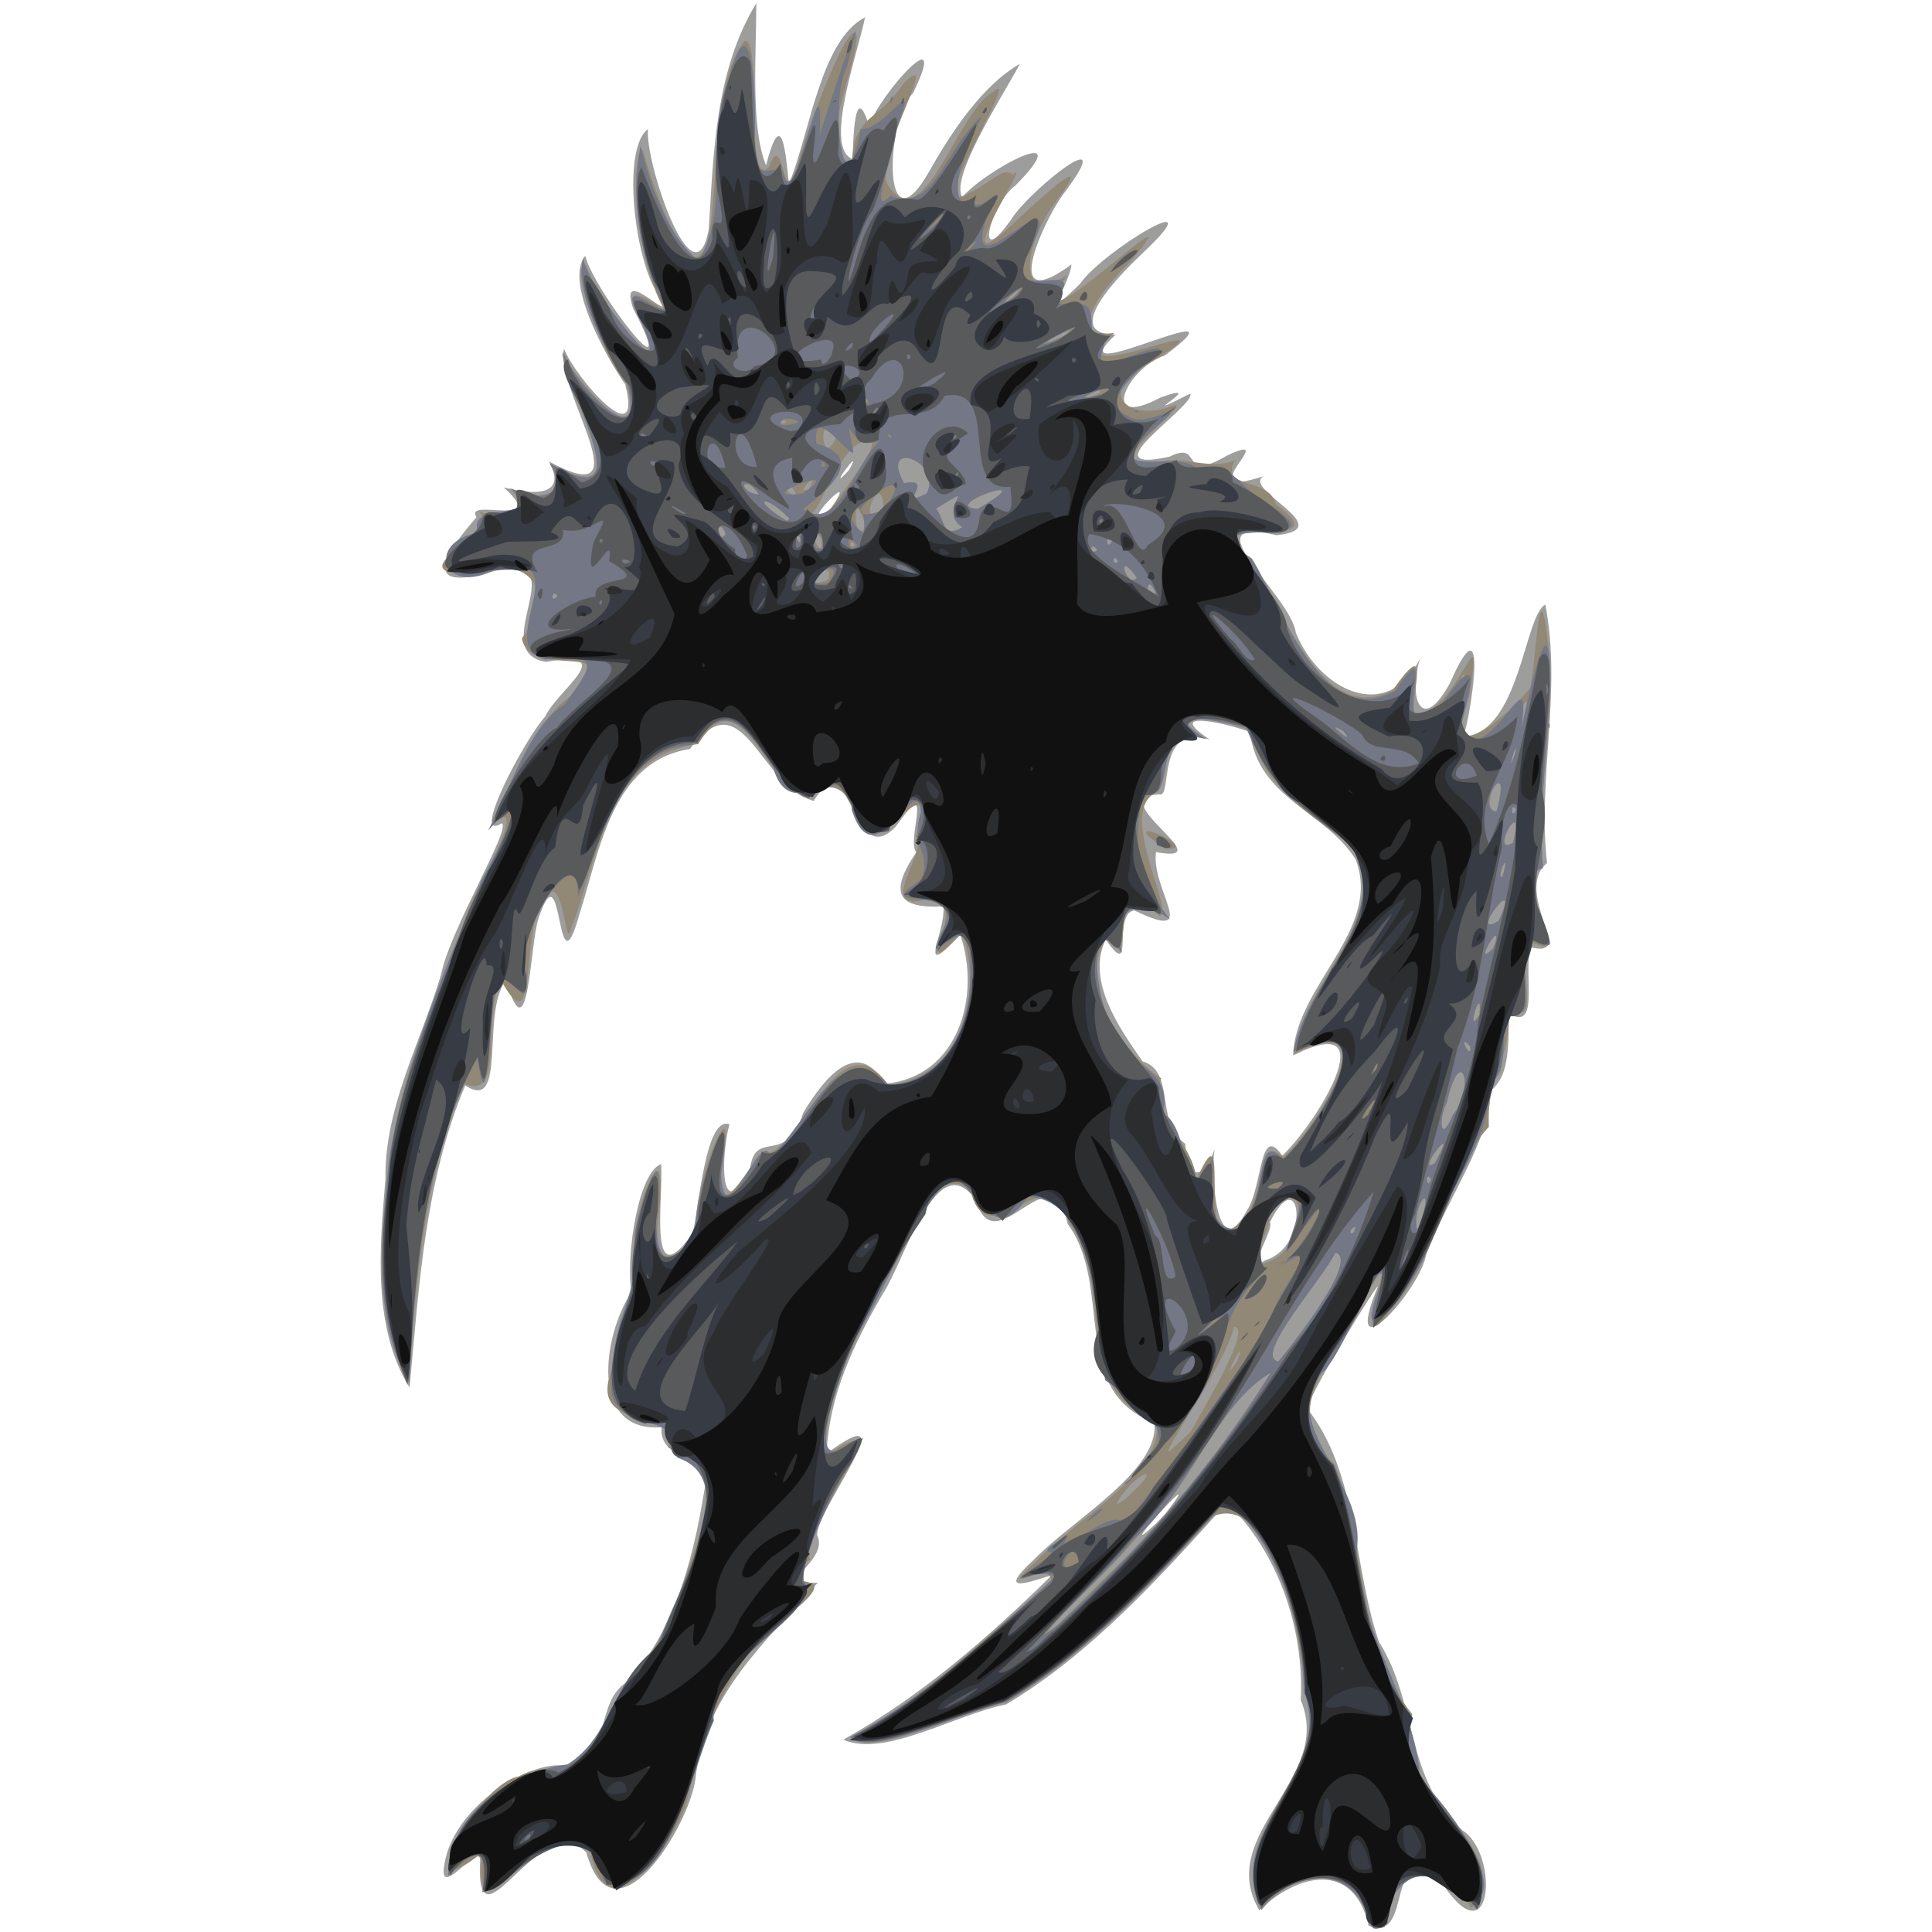
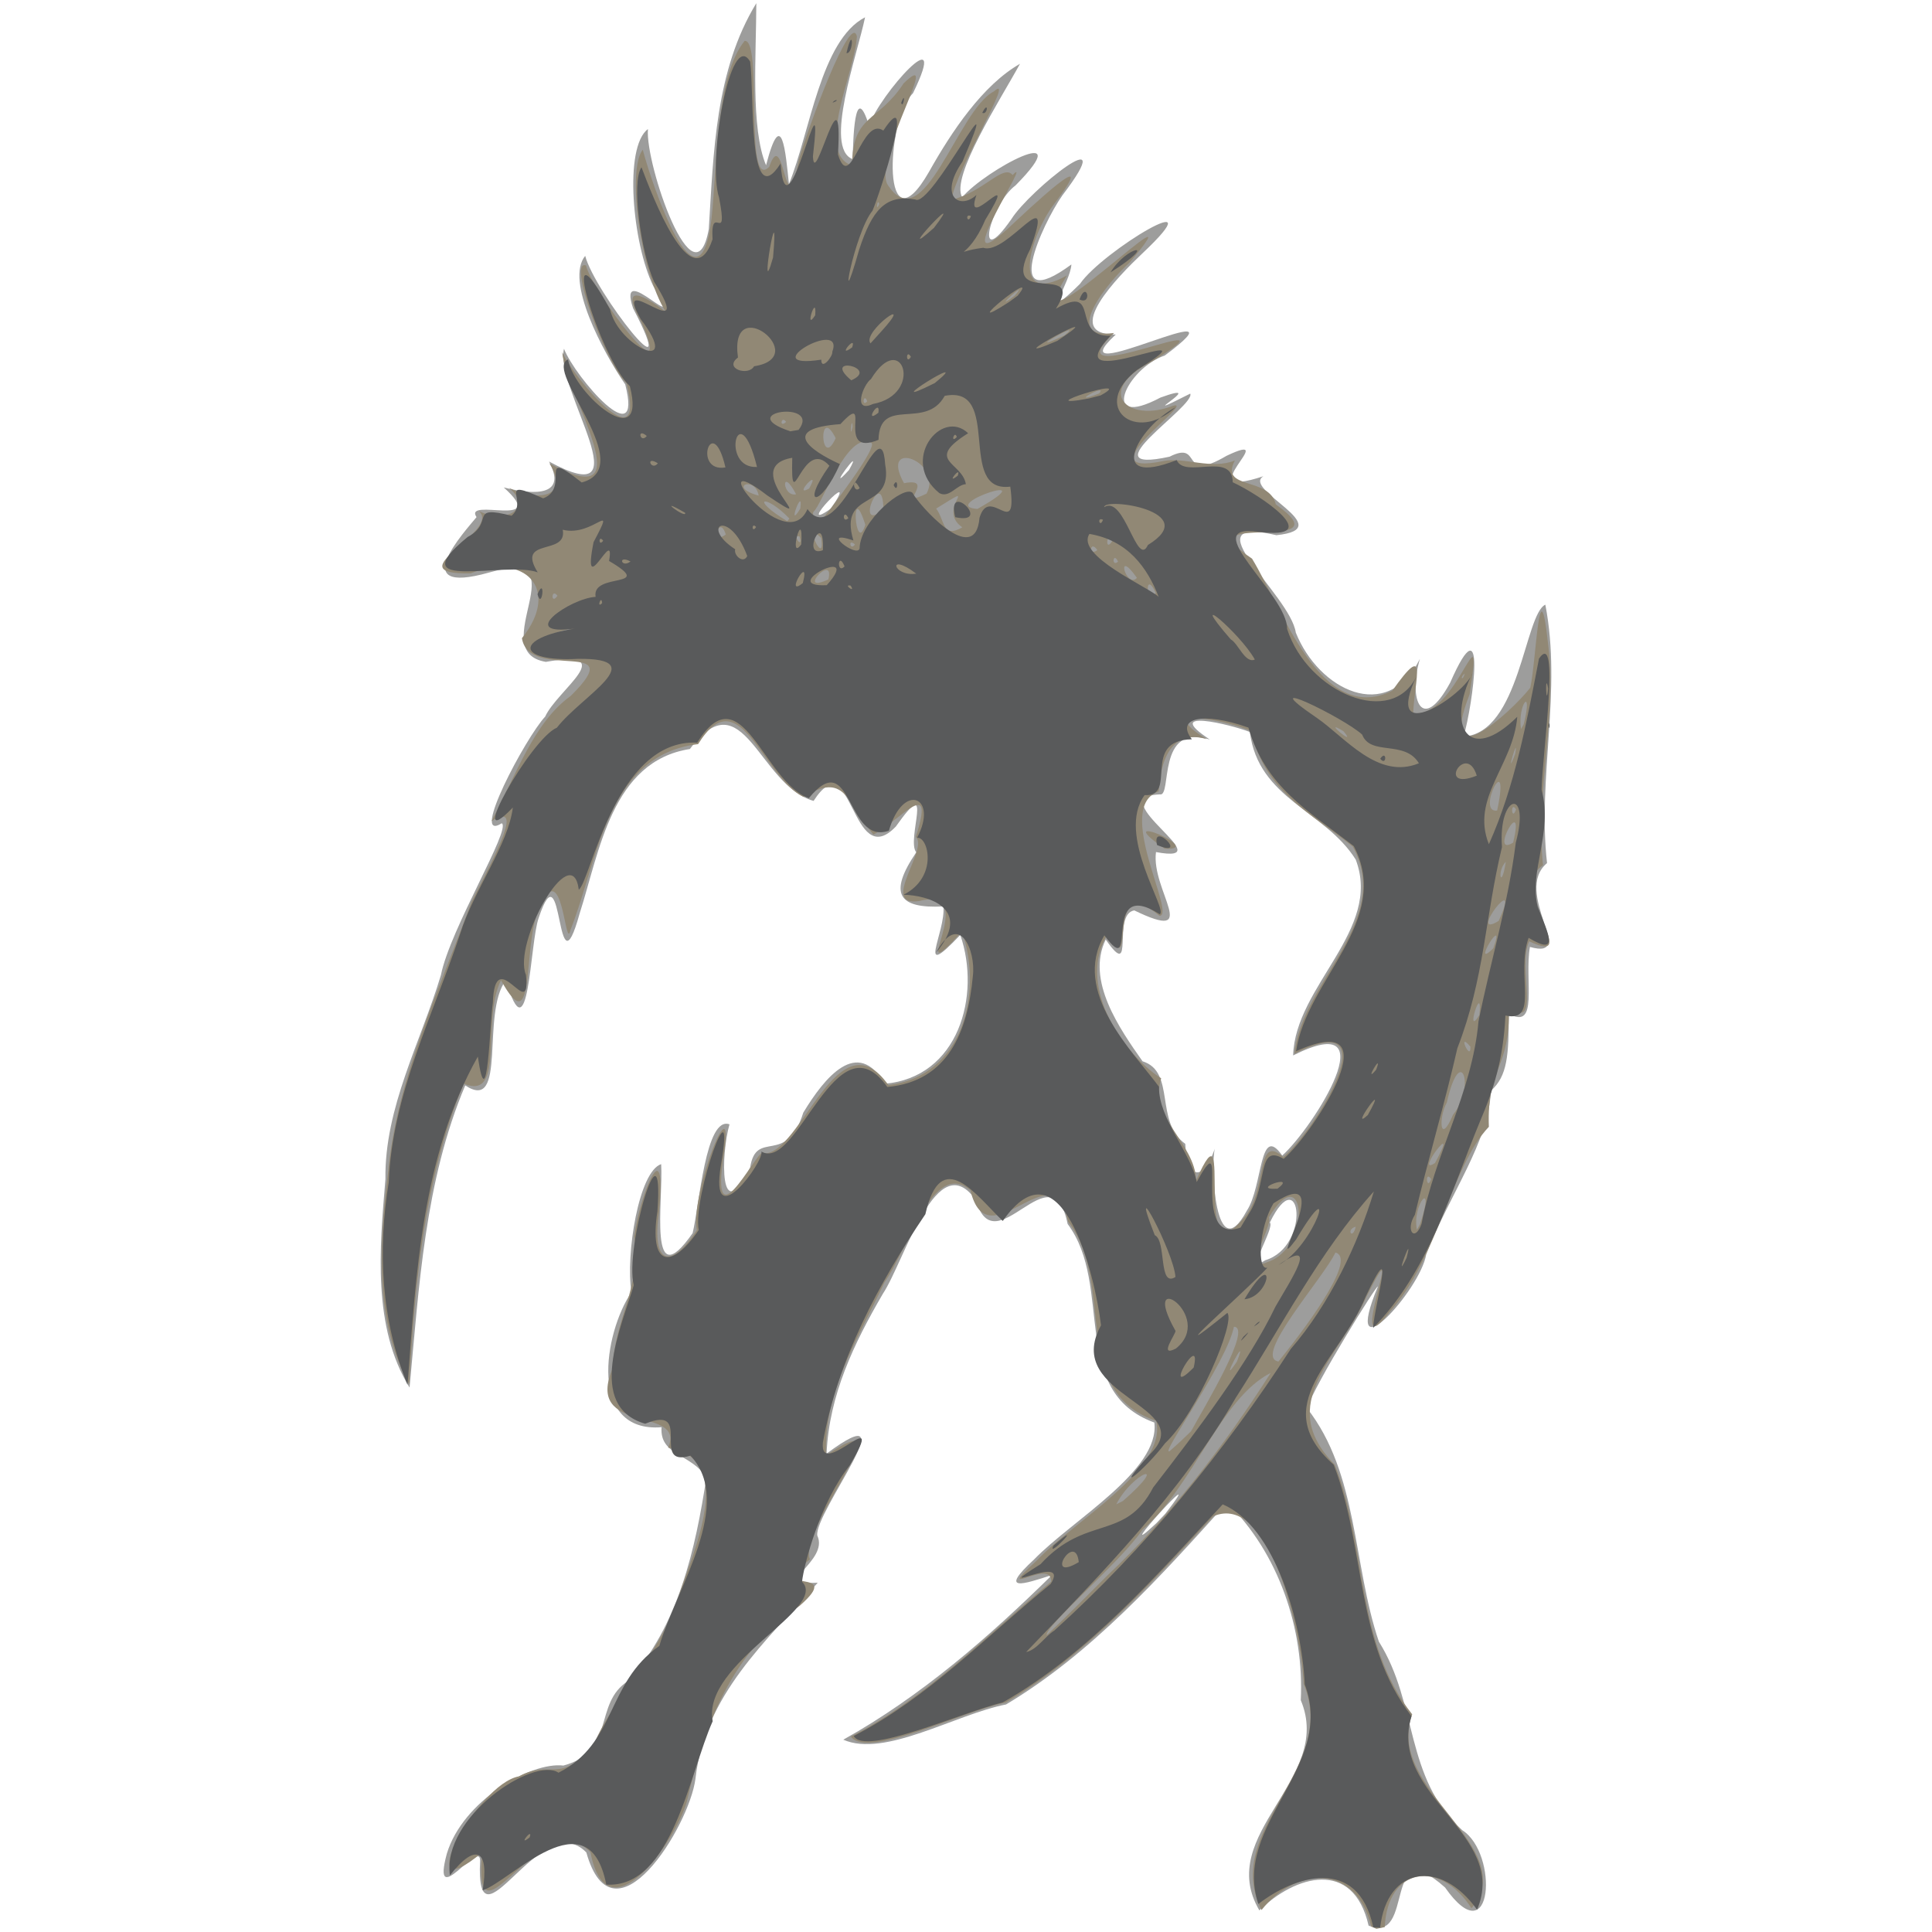
<svg xmlns="http://www.w3.org/2000/svg" viewBox="0 0 500 500">
  <path d="M354.19 498.344c-4.007-17.468-19.053-12.95-28.272-3.94-11.668-19.888 19.356-33.925 10.722-54.393.915-18.384-5.729-38.08-19.075-51.128-17.232 19.126-34.982 38.947-57.19 52.229-13.107 2.553-31.414 13.85-42.13 9.119 20.144-11.244 37.673-26.546 54.026-42.622-7.343 2.385-14.03 4.63-4.648-4.029 9.885-10.21 32.613-23.02 31.121-35.426-22.176-8.037-10.448-35.365-22.447-51.397-3.991-19.799-18.795 10.946-23.692-6.072-10.1-14.646-18.405 15.525-24.14 24.178-7.389 12.7-13.904 26.133-14.547 41.329 21.81-16.146-3.188 15.187-2.409 21.2 3.216 6.677-12.425 12.825.12 12.213-13.507 15.389-29.19 28.926-31.646 50.742-1.603 12.39-21.208 44.056-28.237 19.074-11.785-12.26-28.77 27.608-27.498 2.104-.05-5.76-12.758 13.566-8.607-1.802 4.104-13.65 21.668-23.827 30.164-22.798 13.795-3.737 7.525-16.013 16.794-21.926 12.99-14.203 17.419-34.305 20.205-52.566-3.859-6.307-12.12-5.61-11.597-13.07-19.071 1.495-14.97-24.334-7.798-34.935-1.53-9.841 1.92-31.264 7.698-33.153.594 9.29-3.571 34.615 8.145 17.858 1.759-7.266 3.348-30.414 9.54-28.157-2.235 7.708-2.65 27.241 5.342 11.181 1.597-10.167 9.344-.127 13.75-14.201 5.551-9.164 14.052-19.635 21.048-7.484 19.136-1.627 24.99-22.813 19.592-38.513-11.761 12.403-3.734-.588-4.37-7.377-11.606.606-14.37-3.215-7.027-14.006-2.693-3.11 4.94-21.12-5.288-6.664-11.597 12.114-11.165-22.286-21.28-6.639-14.221-3.994-18.135-31.913-32.017-13.43-20.21 3.164-23.367 26.514-28.542 42.599-6.258 22.658-4.088-18.406-10.597 1.129-2.35 6.66-2.42 36.557-8.478 16.103-6.547 8.524.46 34.463-10.52 27.235-10.49 24.708-11.95 52.218-14.412 78.189-9.618-15.576-7.759-35.995-6.244-53.929-.267-18.542 9.127-35.405 14.36-52.822 2.422-12.051 18.313-37.935 15.737-39.287-8.432 5.308 6.217-22.223 11.24-27.601 3.137-6.9 19.657-17.52.172-14.169-16.146-2.673 9.595-30.144-14.781-23.096-21.563 6.055-6.122-10.721-3.155-14.361-3.47-5.286 19.176 3.236 7.044-7.69 8.53 2.205 16.367 1.974 11.728-6.702 25.165 13.707 1.32-18.812 3.867-29.181 2.878 7.416 20.605 27.78 15.845 9.223-5.747-8.35-15.634-26.887-10.357-33.264 2.322 9.136 25.599 38.923 12.387 13.555-4.5-13.4 14.837 9.204 5.23-5.746-5.385-11.012-7.676-35.957-1.38-40.628-.77 9.055 12.04 46.21 15.75 25.879 1.24-19.851 1.674-41.029 12.299-58.45-.017 13.138-1.51 32.414 2.52 41.939 4.087-15.784 5.075-3.172 5.925 4.857 5.516-13.555 8.215-37.22 19.698-43.15-1.997 9.71-10.788 33.872-3.205 36.713.104-4.237.407-21.003 4.244-8.637 2.605-8.011 21.295-28.78 11.365-8.436-7.267 7.335-7.979 41.47 4.145 20.355 5.886-10.488 13.897-22.442 23.546-27.962-4.97 9.13-18.05 29.247-14.96 34.551 5.99-7.116 30.54-20.057 13.8-3.066-6.663 4.943-10.82 22.724-1.057 8.698 4.667-7.454 28.952-26.848 13.19-6.137-5.286 7.489-16.07 31.43 2.328 17.885-.28 4.884-8.254 15.4 2.206 5.045 5.864-8.564 35.945-26.528 16.099-7.844-6.025 5.719-21.143 20.985-6.821 20.94-16.787 15.538 36.648-12.46 12.69 5.428-9.934 3.31-17.186 19.399-1.138 10.886 13.779-5.009-9.124 7.516 7.73-1.027 1.41 3.288-27.024 21.026-5.37 16.327 8.775-4.427 2.33 7.081 14.74-.22 14.99-7.121-10.584 11.924 9.571 5.27-5.768 3.417 20.06 13.56 3.347 15.262-23.085-5.38 3.571 15.253 5.03 25.222 5.901 14.761 23.611 23.753 32.106 6.799-3.104 10.496.548 19.597 7.85 6.128 9.594-21.882 5.895 5.696 3.464 13.954 14.543-.87 15.774-31.589 21.154-34.126 4.33 22.307-2.067 44.56.442 66.883-8.98 7.514 7.984 25.209-4.43 21.701-1.492 8.58 2.402 21.67-5.477 17.28.001 10.675-.305 16.143-4.645 19.962-.423 13.16-10.625 26.643-16.706 42.27-1.48 9.382-22.343 32.108-12.533 8.39-.178-.669-16.16 25.014-18.323 31.482 13.265 16.884 11.854 40.58 18.594 60.407 10.197 16.202 6.559 35.233 21.552 48.774 9.48 5.967 8.027 32.606-4.423 14.852-16.45-14.764-7.549 14.862-19.793 9.86zM301.586 391.74c12.876-16.596-15.686 14.92-2.328 2.47zm25.843-65.581c12.061-3.645 9.121-26.057 1.21-9.786 1.374 1.375-6.557 13.391-1.21 9.786zm-4.762-12.813c4.215-6.396 3.185-22.812 9.172-14.293 8.144-7.297 27.725-38.407 2.82-25.909.54-18.046 23.136-32.488 16.2-50.681-7.97-12.713-25.24-15.673-27.394-33.023-4.984-1.958-23.037-6.337-10.343 1.968-13.974-4.492-9.679 14.927-12.956 14.18-15.523.642 16.882 18.266-.998 14.927-1.337 9.956 11.981 23.62-5.616 15.098-5.929.963.363 18.688-7.395 7.541-5.183 10.621 3.644 23.128 9.536 31.508 8.678 2.724 3.023 15.636 11.056 21.365.365 8.96 4.522 10.198 7.648 1.262-1.123 4.052.001 31.306 8.27 16.057zM215.065 131.602c8.386-12.392-10.228 7.23 0 0zm4.655-9.964c4.363-7.746-6.76 7.437 0 0z" fill="#9d9d9c" />
  <path d="M354.876 498.588c-3.96-16.33-19.412-15.542-28.4-4.271-10.54-21.02 20.176-36.295 10.897-58.575-.573-13.733-8.825-49.613-23.373-43.331-16.36 17.613-32.923 35.944-53.732 48.21-10.91 2.109-35.813 14.776-40.064 8.805 19.646-10.098 35.022-26.13 51.825-40.08.291-6.51-15.57 5.31-3.785-5.414 9.479-10.206 33.904-23.751 30.987-36.211-22.627-7.604-10.354-35.64-22.819-51.579-3.818-19.298-20.747 10.806-25.278-8.113-9.701-8.252-16.116 15.357-22.238 23.849-6.709 14.432-15.868 28.33-15.094 44.754 21.767-14.704-7.552 19.091-4.19 26.936-12.558 9.766 9.474 1.37-2.665 12.018-17.516 11.857-24.738 30.992-29.208 50.738-2.957 10.226-20.559 35.67-24.935 13.03-12.71-13.52-30.614 27.932-28.01.035-19.185 16.066-1.533-17.7 9.524-19.673 8.295-4.54 10.381 2.408 19.297-8.117 5.396-12.913 16.938-22.877 21.822-37.953 4.316-12.89 15.16-36.104-2.525-38.992 4.765-11.03-22.055-2.966-14.28-20.7.165-11.86 7.648-21.552 5.502-33.924 1.534-11.04 8.516-28.386 6.436-6.44-1.97 13.52 2.793 15.302 9.78 4.76-1.888-9.091 10.638-41.097 6.716-17.876-2.986 22.198 10.163-5.543 10.61-1.93 9.74.135 19.185-36.053 32.229-17.747 19.128-2.154 24.625-23.674 19.061-39.691-15.68 17.161 5.654-12.159-11.016-7.933-10.518 1.683 2.5-13.515-.945-16.574 5.175-16.123-3.856-4.416-10.978-.602-6.931-8.73-7.364-16.367-18.044-9.745-10.678-5.088-16.514-31.057-27.316-13.67-23.727 2.766-25.912 30.236-32.987 47.971-1.454 6.637-1.944-20.338-8.248-5.204-4.257 9.235-.67 34.913-9.774 18.325-5.271 10.597 1.246 31.296-9.644 26.777-10.239 24.66-12.59 51.436-14.113 77.798-9.028-16.359-7.705-36.673-5.457-54.941 2.347-24.317 13.239-47.021 21.554-69.819 7.054-13.873 13.493-26.037 5.223-21.003 6.435-12.104 10.923-25.523 20.472-32.374 15.63-15.453-10.82-3.512-12.618-14.948 10.314-12.86.428-22.229-13.25-16.78-20.158.403 8.176-10.837 2.075-16.167 6.715 3.54 14.285-.565 7.847-5.942 6.614 3.362 16.108 3.004 10.46-6.345 25.17 13.81 4.058-17.89 3.303-28.813 2.748 6.427 21.894 29.182 16.662 8.129-5.744-5.643-15.34-32.322-10.508-30.55 1.551 6.783 23.35 35.315 14.359 14.743-6.346-11.413 1.808-6.138 6.223-2.794-6.577-10.64-10.041-36.8-5.896-41.902 2.327 9.01 14.528 44.795 17.788 17.85 1.54-14.44 1.172-36.868 8.564-46.002 4.817-.6-.28 39.335 6.366 32.582 3.937-11.326 4.066 16.875 7.707-1.866 2.363-8.336 13.457-38.355 14.98-31.9-.291 8.6-10.998 30.292-1.242 33.41.08-13.356 6.683-11.009 13.343-21.243 10.195-9.956-7.7 18.501-4.262 26.021 9.385 15.018 18.142-19.059 27.631-23.943 5.947-5.234-10.248 21.083-10.945 28.063 8.43-2.113 13.294-9.358 15.794-6.426 5.963-6.244-17.563 28.641-1.375 13.998 5.026-4.693 25.233-23.852 12.019-6.36-6.094 8.03-11.55 26.636 3.406 18.371-14.865 23.888 36.685-27.66 16.109-3.217-5.016 4.398-18.067 20.046-3.91 18.09-17.543 16.644 35.874-8.569 9.577 7.516-14.822 7.573-6.048 15.927 5.675 11.322 6.529-1.722-23.898 18.726-2.423 14.295 5.433-1.063 12.356 2.314 18.43-.127-4.05 7.723 8.877 4.049 10.602 11.36 18.856 13.417-25.422 1.129-6.157 14.043 7.824 12.751 17.773 43.428 36.301 34.172 9.384-13.258 5.768-2.883 5.403 5.801 11.324 1.72 18.425-29.821 14.605-4.867-8.584 21.948 10.587 4.87 15.7-1.713 1.53-6.792 2.298-32.296 4.524-12.023 2.608 19.426-3.256 38.507-1.23 57.977-9.337 5.89 10.495 26.358-3.565 19.68-3.232 6.602 3.355 23.37-5.265 17.15.334 16.257-5.74 15.106-5.184 30.864-9.708 10.154-13.491 34.595-25.536 47.716-12.423 16.522 5.181-26.133-5.99-4.064-7.271 16.417-23.99 27.85-8.354 43.788 8.409 21.015 5.305 46.007 20.035 64.6-7.308 19.55 28.539 34.325 15.35 50.193-8.218-12.777-21.753-10.605-22.453 4.877l-2.152.44-1.34-.583zm-68.466-90.673c16.437-15.547 30.338-33.601 42.451-52.606-13.035 6.576-20.09 29.38-33.2 40.582-5.393 8.123-25.466 25.12-24.765 27.315 5.267-4.999 10.388-10.15 15.514-15.291zm4.206-19.465c12.758-11.174 2.466-7.403-1.721.864zm17.63-18.047c3.529-6.452 15.963-26.959 11.088-27.037-1.756 9.114-19.583 33.802-16.602 32.167l2.821-2.535zm11.861-18.023c3.507-8.945-5.42 8.115 0 0zm10.747-.014c5.312-6.533 20.801-26.556 14.757-28.214-3.105 6.618-21.492 26.975-14.757 28.214zm-2.937-25.718c11.844-3.78 9.841-27.187.485-11.61.954 2.69-7.187 14.573-.485 11.61zM338.656 318c-4.964 4.641.896-1.124 0 0zm12.202-.536c-2.645.735-.781 3.599 0 0zm-28.106-3.288c5.133-7.366 2.411-20.8 9.366-14.732 8.662-7.251 27.87-39.394 2.9-26.734 1.838-18.762 25.585-34.446 15.078-53.62-11.127-8.886-23.008-14.373-26.121-29.734-5.318-2.812-26.12-6.833-11.679 1.926-12.557-3.68-12.234 13.471-12.423 13.529-11.71 4.002 4.677 32.06.198 32.206-14.751-12.413-5.708 18.526-13.272 4.551-8.309 12.797 3.114 30.649 13.714 37.509-3.27 10.172 8.682 16.595 9.057 26.379 10.353-23.424-1.93 28.346 13.182 8.72zm-21.316-94.544c-15.177-10.478 11.174.638 0 0zm66.123 97.083c4.044-12.198-2.237-4.923-.856 1.554zm2.824-11.574c-1.7-2.508-1.18 3.332 0 0zm.994-4.15c6.99-12.903-5.721 3.75 0 0zm4.688-12.547c5.913-7.068 1.949-18.992-1.633-3.094-2.138 3.76-1.906 11.457 1.633 3.094zm4.476-17.565c-3.617-4.314.171 4.193 0 0zm2.328-8.209c.941-9.293-3.948 6.438 0 0zm3.612-17.275c3.505-9.787-6.18 6.164 0 0zm1.38-7.066c6.512-14.228-8.509 5.22 0 0zm1.837-15.292c-2.4 2.375-1.172 7.727 0 0zm1.906-4.972c3.278-13.62-6.496 4.066 0 0zm-4.148-8.295c3.624-17.092-5.663.795 0 0zm4.893-.3c-1.506-2.394-1.18 3.36 0 0zm-.228-14.386c1.062-5.903-2.897 7.817 0 0zm-44.438-5.846c-6.279-3.839 4.05 4.774 0 0zm46.667-1.827c2.512-10.174-1.672-5.098-.715 1.282zm-15.275-13.07c-1.381.944-.58 2.123 0 0zm-235.87-9.712c13.33-5.006-8.684 1.81 0 0zm1.067-10.44c-1.64-2.173-1.773 2.56 0 0zm154.846-.765c-3.061-6.396-2.431 3.74 0 0zm-84.732-3.478c1.704-7.124-8.631 4.043 0 0zm79.85-.394c-5.782-8.191-2.756 3.04 0 0zm-4.88-4.212c-1.337-2.749-1.753 1.596 0 0zm-5.37-2.973c-1.924-2.841-2.322 1.82 0 0zm-71.458-3.127c-5.11-5.232 1.158 8.02 0 0zm8.735 1.678c-1.876-1.75-1.251 1.808 0 0zm66.628-.977c-1.42-3.244-2.11 3.5 0 0zm-80.93-1.073c-2.245-.917.952 3.71 0 0zm-19.134-.537c-1.66-5.482-4.151 3.093 0 0zm36.12-2.512c-3.946-12.42-2.645 8.295 0 0zm25.103.653c-7.037-4.802 5.483-12.479-6.773-4.85 2.318 3.062 1.518 7.845 6.773 4.85zm-44.75-2.263c-6.292-6.568-10.595-5.396-.55.68zm9.142-.609c3.558-4.615 13.478-17.693 12.108-18.973-6.299-3.395-12.968 16.375-14.98 17.742-.872 1.516 1.82 2.933 2.872 1.231zm15.182-1.72c-.066-11.98-7.873 6.611 0 0zm-21.515-.24c.895-6.435-3.73 6.133 0 0zm45.844.076c18.646-10.523-10.558-.822 0 0zm-56.611-3.445c-.884-5.337-8.284-2.287 0 0zm43.448-.524c4.444-8.29-12.384-14.486-5.836-2.693 8.576-1.67-2.41 6.724 5.836 2.693zm-33.762.176c-3.98-7.617-3.653.784 0 0zm3.36-1.48c3.498-6.135-4.538 2.507 0 0zm6.886-13.042c-4.596-9.144-3.95 8.678 0 0zm4.373-2.976c-.225-3.54-.86 4.192 0 0zm-17.2-1.235c-1.251-1.808-1.877 1.75 0 0zm20.989-5.34c-.926-2.458-1.516 1.77 0 0zm60.038-2.032c2.448-2.948-8.884 3.507 0 0zm-9.03-14.995c6.384-5.019-12.648 5.912 0 0zM262.624 76.5c4.472-5.21-7.057 5.351 0 0zM227.55 52.788c-.484-1.795-1.005 2.485 0 0z" fill="#918875" />
-   <path d="M354.864 498.586c-3.69-16.098-19.421-15.935-28.488-4.56-10.147-20.358 19.332-34.973 11.017-56.339.24-17.317-7.634-39.888-20.15-49.135-17.168 19.052-34.739 38.6-56.827 51.901-11.24 2.592-35.06 14.361-40.399 9.129 20.02-10.523 36.512-26.377 52.992-41.519-3.97-3.103-15.36 4.552-3.592-3.734 8.474-4.518-5.235-.385 7.12-6.95-5.912 9.47 12.094-9.2 14.303-2.639 14.048-16.79 25.867-35.323 38.722-53.01-2.314-4.788 17.465-25.013.467-12.978 6.953-3.697 18.097-26.407 6.668-9.893-12.282 18.817 10.672-21.769-7.973-5.91-1.911 6.4-4.926 15.995-.48 14.933-10.88 10.397-9.915 15.006-15.803 29.401-2.343 8.39-22.542 29.606-21.26 26.46 16.276-11.364 7.04-17.937-5.134-26.503-3.087-15.199-1.53-46.727-20.084-47.507-7.915 11.926-11.484 1.545-19.055-5.783-11.807 11.103-17.018 29.638-26.55 43.826-3.191 10.332-14.8 37.668 3.102 24.262-7.23 12.65-16.379 30.984-15.437 37.033 5.273 8.562-25.05 20.374-23.291 36.276-6.039 13.091-11.75 46.6-28.488 41.33-6.255-23.112-23.21 1.32-31.439 3.024 2.878-12.632-2.3-11.192-8.79-4.233-.498-18.772 22.235-28.062 30.829-28.81 11.77-7.54 10.993-21.04 22.954-29.77 4.371-13.805 23.518-43.754 5.487-49.637 2.271-13.549-21.354-4.977-16.339-22.539-1.324-12.42 8.196-22.778 5.406-35.874 1.844-8.99 7.707-26 5.66-6.633-1.034 10.815 2.123 20.851 9.924 6.619-.316-9.607 10.839-42.323 6.642-14.838 1.25 17.564 10.07-13.038 12.949-4.633 10.011-9.317 17.807-32.081 30.672-18.367 17.11-1.89 22.082-19.31 20.797-33.847.207-14.625-14.822 9.4-6.153-8.302 3.391-10.224-20.495-2.387-6.272-11.219 2.488-7.368-3.208-8.606-.224-17.387-.965-11.9-11.845 18.426-17.911-.644-.598-16.42-15.885 6.008-20.442-11.314-6.825-10.01-11.986-17.737-20.995-5.493-20.18.901-24.758 30.55-29.461 39.173.712-17.066-17.456 11.355-13.213 20.1.766 14.626-6.987-8.835-8.6 7.261-1.024 6.213-1.61 32.738-4.157 14.406-14.037 25.574-16.038 55.489-17.677 84.021-9.549-15.974-7.028-38.618-5.248-57.505 4.113-25.098 14.375-49.06 24.058-72.524 3.888-7.076 14.28-26.656 1.623-12.77 6.019-11.483 10.554-26.881 19.81-32.604 6.3-9.068 10.787-13.686-4.784-11.634-14.374-2.78 9.472-28.706-13.007-23.415-13.38 7.285-18.545-6.793-4.649-9.473-2.967-9.022 17.564-1.85 8.638-11.447 7.31 4.276 15.477 1.386 10.007-6.44 24.783 14.54 3.867-18.364 3.508-28.992 2.133 8.162 21.668 28.146 16.604 8.547-6.122-8.778-13.67-23.758-11.534-32.719.826 6.992 24.243 37.612 15.142 16.642-7.16-13.776 3.754-1.85 6.127-3.613-6.573-12.697-9.128-27.814-6.39-42.096 2.192 9.692 7.123 23.677 14.992 29.709 8.647-13.757 1.317-31.316 7.914-47.228 5.174-19.545 6.893.157 6.697 13.21-.888 15.678 3.352 9.333 7.078 10.789 3.153 14.35 10.671-34.22 9.68-9.378 2.166-6.758 14.204-43.638 7.002-17.568-4.512 8.489-1.06 39.767 3.58 16.281 7.184-.216 15.356-16.537 9.172.054-.308 6.328-7.62 23.502-1.378 17.037 11.169 4.993 14.205-12.751 23.761-20.686-6.523 11.305-9.352 24.83-2.248 22.818 2.743 2.153 9.692-8.504 3.439 3.358-7.807 22.181 22.344-14.68 10.888 9.012-8.62 15.754 17.739-.178 5.9 13.47 8.581.456 10.548-2.11 10.246 7.91 9.766-2.461-5.574 12.23 9.509 5.83 23.581-8.415-13.363 9.944.022 15.4 4.184 3.77 18.584-6.781 5.344 4.33-13.66 12.968 9.313 3.645 12.626 9.742 8.224-4.087 11.394 5.91 19.945 9.856 16.759 11.169-23.69.414-6.005 13.086 7.993 12.792 18 44.558 37.11 34.064 12.935-19.11-4.214 18.016 12.615 2.687 10.116-14.64 6.83-2.563 3.9 8.33 8.454 9.283 19.132-22.478 16.136-1.3 2.726-11.973 7.745-35.432 7.47-10.066-.811 15.413-2.975 30.741-1.885 46.217-10.31 2.696 10.366 27.42-2.544 17.683-5.72 6.49 2.652 24.267-6.384 18.41-2.257 9.908.242 16.413-4.831 19.684.284 13.704-9.04 24.407-14.895 39.375-2.203 11.026-23.398 37.19-12.685 10.765-.906-6.519-10.502 20.566-15.868 24.723-11.69 13.301 11.726 28.418 9.029 45.747.223 21.783 15.3 38.915 16.417 59.6 7.19 6.192 25.774 32.482 10.91 31.366-8.696-13.66-19.267-4.364-20.88 6.889l-1.885.254-.826-.572zm-80.734-78.341c20.688-19.45 39.852-40.7 54.731-64.936-13.714 7.625-21.596 31.815-36.005 43.511-2.36 4.655-33.426 32.923-18.726 21.425zm5.057-15.972c-1.068-8.167-7.942 5.609 0 0zm51.667-51.907c5.312-6.533 20.801-26.556 14.757-28.214-3.102 6.608-21.505 27.006-14.757 28.214zm-16.272-10.08c9.245-10.382-11.384 9.722 0 0zm36.276-24.821c-2.645.735-.781 3.599 0 0zm-30.18.81c7.354-5.435 3.99-27.289 11.336-18.019 8.32-7.682 28.921-39.964 2.737-28.162 3.282-18.25 26.038-34.675 14.936-53.37-12.274-9.083-21.852-16.315-27.245-30.61-6.16-.98-23.847-5.792-10.447 3.174-14.847-5.067-7.104 17.322-15.386 13.41-4.936 11.494-.692 25.15 6.274 33.299-9.488-6.952-15.199-1.495-12.508 8.6-10.062-12.474-6.526 14.351-2.101 19.654 2.885 10.583 15.446 9.586 12.682 21.923 7.092 2.913 5.349 27.347 12.904 11.383-.207 6.517-2.642 18.787 6.819 18.717zm-19.852-99.195c-6.407-5.571 7.653 1.21 0 0zm66.733 97.636c4.044-12.198-2.237-4.923-.856 1.554zm-36.942-9.08c5.475-4.18-7.678.434 0 0zm39.766-2.494c-1.7-2.508-1.18 3.332 0 0zm.994-4.15c6.99-12.903-5.721 3.75 0 0zm4.688-12.547c5.913-7.068 1.949-18.992-1.633-3.094-2.138 3.76-1.906 11.457 1.633 3.094zm-22.077.126c6.113-10.945-5.312 4.9 0 0zm2.728-13.025c-2.165-1.4-1.049 4.515 0 0zm23.825-4.666c-3.617-4.315.171 4.193 0 0zm2.328-8.21c.941-9.292-3.948 6.44 0 0zm3.612-17.275c3.505-9.786-6.18 6.165 0 0zm1.38-7.065c6.512-14.228-8.509 5.22 0 0zm1.837-15.292c-2.4 2.375-1.172 7.727 0 0zm1.906-4.972c3.278-13.62-6.496 4.065 0 0zm-4.347-7.899c4.676-16.193-6.21-1.275 0 0zm5.092-.697c-1.506-2.393-1.18 3.36 0 0zm-.228-14.386c1.062-5.902-2.897 7.817 0 0zm-44.438-5.845c-6.279-3.839 4.05 4.774 0 0zM143.206 164.63c13.33-5.006-8.685 1.81 0 0zm1.066-10.44c-1.64-2.173-1.773 2.56 0 0zm154.846-.765c-3.062-6.396-2.43 3.74 0 0zm-84.568-2.494c5.695-9.287-11.284 1.59 0 0zm79.687-1.379c-5.783-8.19-2.757 3.04 0 0zm-75.976-3.524c-2.675.445-.13-.376 0 0zm71.095-.688c-1.337-2.748-1.753 1.597 0 0zm-76.391-3.445c-.273-9.43-4.908 1.485 0 0zm71.021.473c-1.924-2.841-2.322 1.82 0 0zm-62.126-1.286c-3.403-4.59-2.618 3.274 0 0zm66.031-1.14c-1.42-3.245-2.11 3.5 0 0zm-80.93-1.073c-2.245-.917.952 3.71 0 0zm-19.134-.575c-2.421-6.368-3.625 3.99 0 0zm35.678-.35c1.453-11.553-8.056-5.515 0 0zm25.545-1.47c-7.037-4.803 5.483-12.48-6.773-4.85 2.318 3.061 1.518 7.844 6.773 4.85zm-44.75-2.264c-6.292-6.569-10.595-5.396-.55.68zm15.255-.125c-1.248-1.751-1.248 1.751 0 0zM207.5 131.48c9.626 7.251 14.034-12.75 20.45-17.513-8.051 3.537-9.511-9.95-7.298 1.968 1.711 6.07-10.773-13.21-9.399-1.13 16.846 4.668-4.883 17.159-5.132 18.548l1.38-1.873zm21.234.55c12.135-17.242-18.257 6.245 0 0zm24.218-.313c18.646-10.523-10.558-.822 0 0zm-56.502-3.771c-4.526-6.179-5.792-.455 0 0zm11.203-.207c13.103-8.74-14.962 2.08 0 0zm32.136.008c4.444-8.29-12.384-14.486-5.836-2.693 8.576-1.67-2.41 6.724 5.836 2.693zm-26.093-7.301c-1.336-2.749-1.752 1.596 0 0zm16.686-7.945c-2.133-.432 1.511 2.206 0 0zm-23.641-3.19c-3.971-3.21-8.642 2.703 0 0zm20.134-2.317c.875-2.536-2.602 2.325 0 0zm-1.952-2.65c-1.727-4.11-2.487 1.296 0 0zm60.196-2.278c8.91-5.182-13.891 3.489 0 0zm-10.286-14.73c12.253-7.855-15.13 6.502 0 0zm-12.28-10.484c8.031-7.918-8.895 5.452 0 0zm-9.775-14.43c-5.577 2.662-3.544 5.2 0 0zM242.74 57.45c5.5-6.984-7.8 7.107 0 0zm38.326 336.469c5.194-5.765 5.909-3.369 0 0zm40.75-47.99c3.67-3.552-2.53 3.477 0 0zm2.684-2.625c1.65-1.98 2.308-1.348 0 0zm-2.44-7.05c8.238-13.889 6.962-.671 0 0zm-28.403-229.836c2.14-.7.212.94 0 0zm-14.284-28.914c1.865-5.163 3.391 1.637 0 0zm8.03-7.009c4.136-6.965 13.227-8.353 0 0zM254.211 29.2c1.7-3.45 1.436.691 0 0zm-23.91-3.081c1.344-3.564.5 1.856 0 0z" fill="#737786" />
  <path d="M355.412 498.808c-4.049-18.86-20.66-13.171-29.756-6.046-6.826-20.71 20.064-35.333 12.026-56.814-.79-16.01-7.583-40.792-21.24-46.623-17.351 18.603-34.63 38.58-56.892 51.248-10.65 2.608-35.763 13.964-38.603 8.7 19.299-9.96 34.306-25.825 50.97-39.351 5.364-8.482-17.051 3.925-2.634-5.106 11.829-12.944 21.9-5.86 29.164-19.869 11.191-14.453 24.847-32.553 31.655-46.819 3.82-6.691 11.676-18.297.752-10.744 9.372-4.783 15.883-25.637 4.573-6.604-8.426 11.112 11.329-20.629-5.857-9.36-3.825 6.362-4.285 17.53-1.56 16.658-5.045 5.544-30.39 27.774-10.372 11.7 2.154 2.255-7.68 25.821-16.12 33.734-5.152 6.871-14.332 14.307-4.023 2.953 13.323-12.763-22.853-14.866-12.55-33.474-1.57-13.13-10.274-48.686-25.422-27.015-6.845-6.503-15.976-19.764-20.037-1.739-12.203 18.091-22.667 37.628-26.524 59.087-1.007 10.129 17.15-11.413 6.969 5.894-7.627 9.512-11.871 25.64-12.365 30.129 6.986 6.982-26.021 20.986-23.125 36.11-6.014 13.395-10.58 43.344-27.537 42.272-4.548-23.284-24.748-.84-31.996 1.477 1.752-10.254-1.637-12.625-8.468-3.858-2.125-15.191 21.74-30.839 28.106-26.576 15.093-7.64 12.215-23.055 26.088-32.817 4.383-14.81 19.619-36.97 8.05-49.232-10.653 3.295 1.022-13.477-11.713-8.262-15.496-4.495-6.141-25.122-2.945-35.849-2.493-9.553 7.911-44.603 6.118-19.15-2.22 14.236 3.447 15.437 10.69 4.863-1.67-8.546 9.734-40.277 5.744-16.78-3.132 18.812 11.478-1.314 10.455-3.535 9.292 5.487 19.429-35.422 32.607-16.701 15.777-1.43 20.806-14.428 22.136-28.675.834-6.564-3.507-17.196-9.605-5.956 9.781-11.611-2.034-15.009-8.331-15.114 9.074-4.617 6.404-15.133 3.5-14.752 5.64-10.604-3.62-14.571-7.293-1.821-11.223 3.862-9.396-22.213-20.726-8.417-11.774-4.265-17.386-32.78-28.889-14.374-21.162-1.088-27.583 35.932-30.642 38.053-1.74-13.64-17.198 13.765-13.673 22.05 1.354 13.012-8.05-8.73-8.57 7.259-.746 4.652-1.374 31.081-3.884 13.881-14.48 25.736-15.963 56.15-18.194 84.933-6.85-16.614-7.739-34.867-4.856-52.448.86-22.536 11.491-43.3 18.528-64.407 3.357-10.908 12.412-22.923 13.583-32.527-12.853 13.324 4.703-17.922 11.404-20.673 6.346-8.23 25.02-18.055 5.402-17.812-15.874.838-16.47-5.338-.788-7.832-15.382 2.022-1.123-7.862 5.405-8.21-1.129-6.527 15.951-1.972 3.479-9.29 1.702-9.759-7.212 11.305-4.01-4.865 6.104-11.57.023-1.225-7.977-3.215 1.28 6.873-12.191 1.836-6.474 11.023-8.315-3.05-35.836 5.402-18.134-9.154 7.146-3.797-.032-8.377 11.366-5.492 4.572-3.85-4.155-10.059 8.184-4.505 7.267-2.748-1.912-13.52 9.96-4.108 14.933-3.988-10.065-29.06-3.538-31.838 1.696 9.296 20.555 24.795 16.011 6.925-8.044-7.626-19.315-45.728-5.128-19.895 2.181 9.827 18.95 17.066 7.952 2.556-7.989-14.034 14.954 8.6 3.426-9.73-3.413-7.662-5.91-25.86-3.244-29.584 2.609 6.827 13.01 34.593 18.39 18.638-.57-9.95 4.18 2.198 1.685-10.804-3.066-9.27 2.938-43.957 8.048-35.174 1.142 8.147-.661 39.755 7.87 26.367 1.592 21.654 11.466-28.559 8.376-1.853.395 9.165 7.89-24.661 6.48-.5 3.234 10.364 6.14-10.094 11.74-6.174 8.604-13.044-.896 16.369-2.803 20.727-4.804 5.883-9.272 30.66-3.464 10.119 3.343-10.22 6.765-14.406 14.54-13.014 4.053 2.5 23.809-37.067 12.211-9.796-6.301 9.056-.663 12.58 3.619 8.625-3.646 10.512 11.902-9.345 2.242 6.506-4.499 10.67-9.47 8.277-.475 7.159 6.168 2.122 19.015-18.535 12.125.407-8.11 15.544 14.722 2.85 6.66 15.376 11.887-6.815 3.561 7.39 14.139 6.988-15.425 16.523 29.498-5.334 6.853 8.86-12.171 9.454-.41 19.234 10.01 9.64-9.705 5.059-18.481 21.065.26 13.672 2.115 4.949 14.408-2.344 14.508 5.747 7.16 3.3 24.569 15.094 6.564 12.807-16.402-2.253 7.725 16.31 7.505 25.135 5.248 16.476 27.434 26.022 33.689 11.838-9.456 19.64 12.514 5.174 14.33-.499-6.998 13.97-.998 23.851 11.551 11.408-1.034 12.65-12.143 20.963-7.346 32.982 6.73-15.043 9.727-31.284 12.97-48.047 5.534-7.962.869 24.736.664 33.917 3.015 11.31-3.38 21.11-.983 30.354 2.868 7.176 5.61 12.795-2.37 7.996-3.351 9.5 2.865 22.07-6 20.113-.544 11.41-3.084 19.254-6.665 27.601-7.54 18.228-13.253 38.764-27.588 53.26.456-6.646 6.236-25.36-1.948-8.046-6.636 16.382-25.706 27.921-8.248 43.435 8.291 21.236 5.564 46.232 20.148 65.091-6.326 20.416 25.323 30.446 16.96 50.067-9.553-13.334-23.289-11.076-25.077 4.636l-1.779-.05zm-218.35-23.284c1.07-2.945-3.414 2.712 0 0zm135.782-53.523c23.641-21.409 43.934-46.226 61.215-72.9 10.002-11.5 17.429-27.22 21.495-40.758-14.277 15.835-24.09 35.352-35.705 53.346-14.36 24.833-34.588 45.345-54.29 65.86 2.819-.578 4.86-4.061 7.285-5.548zm6.343-17.728c-.872-8.25-9.259 5.55 0 0zm29.737-50.354c2.314-9.997-8.656 8.767 0 0zM304.327 349c10.379-8.355-9.78-21.676-.111-4.58.116.816-4.572 7.008.111 4.58zm-.123-18.523c-.361-6.31-12.564-29.102-5.35-10.817 3.092 1.457.864 13.721 5.35 10.817zm59.813-4.946c2.07-7.866-3.6 7.58 0 0zm3.892-8.858c3.373-18.056 13.095-33.91 14.72-52.322 3.15-15.675 7.647-30.287 9.652-46.249 3.898-14.464-4.613-12.68-3.571 1.106-4.405 18.237-4.508 33.961-11.548 52.07-3.053 13.443-7.454 28.409-10.998 43.112-2.564 4.094.039 7.244 1.745 2.283zm-44.772-2.463c5.057-7.509 2.084-18.439 9.073-14.301 8.36-7.374 28.533-39.24 3.213-27.856 2.678-18.469 25.027-33.79 14.928-53.084-12.017-9.263-22.872-15.412-27.265-30.665-12.035-4.257-18.856-2.392-14.627 3.026-13.334.223-3.477 14.948-12.237 14.443-7.538 10.273 6.267 29.885 3.901 30.83-15.776-10.064-5.081 18.011-14.318 5.455-8.558 14.61 7.257 29.91 14.143 39.194-.155 8.303 8.338 17.119 9.76 24.666 9.141-16.935-2.287 16.67 11.343 11.778l2.087-3.486zm-23.694-95.519c-1.522-6.483 8.469 3.534 0 0zm31.174 88.944c5.475-4.18-7.679.434 0 0zm23.371-19.064c6.113-10.946-5.312 4.9 0 0zm2.161-11.735c2.001-5.272-3.552 4.26 0 0zm26.037-76.098c-2.728-8.923-10.698 4.282 0 0zm-14.976-3.206c-3.684-6.13-12.513-1.784-14.689-7.424-4.772-4.395-29.16-16.204-11.675-4.283 7.187 4.927 15.749 16.105 26.364 11.707zm-10.006-1.172c1.73-2.606 1.705 2.172 0 0zm43.443-18.199c-.843-4.93-.506 5.97 0 0zm-75.898-7.477c-3.781-6.79-18.272-19.089-6.23-5.21 1.885.983 3.757 6.375 6.23 5.21zm-168.915-14.601c-.178-2.404-1.556 1.624 0 0zm144.03-1.62c-2.92-7.505-7.923-14.597-17.914-16.285-3.701 5.582 15.23 13.739 17.913 16.285zm-79.732-2.913c-2.133-.432 1.512 2.207 0 0zm-12.37-.649c2.136-8.128-4.997 4.078 0 0zm6.197.543c9.875-10.973-13.197.638 0 0zm23.168-2.984c-7.745-5.816-5.952.915 0 0zm-18.549-1.87c-1.714-4.21-2.156 2.227 0 0zm-55.401-1.28c-3.418-1.807-2.398 1.846 0 0zm30.21-1.405c-4.587-12.467-12.442-7.806-3.12-1.751-.443 1.544 2.077 3.87 3.12 1.75zm19.575-1.517c.5-10.926-5.786 2.27 0 0zm9.504-.462c.11-7.1 11.513-16.557 13.716-14.361 1.268 2.706 16.19 19.762 17.318 6.44 2.583-8.71 9.873 6.15 7.958-8.065-14.01 1.752-1.873-26.442-16.971-23.495-4.954 9.046-16.85-.147-17.13 11.383-11.623 4.787-1.17-13.432-9.865-4.063-15.467 1.125-8.176 6.692-.137 10.335-4.8 11.189-10.546 11.477-2.71.44-7.026-7.87-10.032 14.462-9.613-2.06-14.644 2.472 9.48 20.462-6.453 9.747-17.972-13.84 4.732 16.64 10.394 3.522 8.275 11.458 19.051-27.938 20.108-11.576 2.225 12.332-12.237 6.317-8.223 19.704-9.056-3.111 1.06 4.715 1.608 2.049zm24.743-8.08c-2.45-9.938 9.92 2.132 0 0zm-4.091-6.219c-10.414-8.384.53-22.102 7.432-15.508-11.457 7.195-1.559 7.4-.584 13.179-2.432.159-4.261 3.687-6.848 2.33zm4.747-4.526c1.07-2.944-3.414 2.712 0 0zm-.244-10.006c-.606-1.924-1.751 1.858 0 0zm-16.352 12.447c1.21-2.572 1.21 2.572 0 0zm65.81 15.498c14.279-8.728-11.399-12.407-11.314-9.794 5.245-3.286 8.496 15.997 11.313 9.794zm-89.718-.14c.65-10.633-3.5 4.769 0 0zm-51.262-.959c-1.247-1.75-1.247 1.752 0 0zm39.574-3.55c-1.224-1.432-1.14 1.805 0 0zm89.778-1.876c-1.694-.842-.806 2.278 0 0zm-65.896-.402c-1.337-2.749-1.753 1.596 0 0zm-42.247-1.4c-8.245-4.8.512 1.846 0 0zm45.175-6.38c-2.09-4.048-1.822 1.792 0 0zm-34.741-5.363c-3.405-14.707-8.629 1.445 0 0zm8.166-.119c-4.759-19.404-9.692.53 0 0zm-25.653-.951c-3.43-2.147-1.676 2.154 0 0zm-2.873-7.061c-2.647-2.324-1.716 2.116 0 0zm39.291-1.582c6.044-7.827-17.241-4.63-2.127.366l2.127-.366zm20.657-4.444c.59-4.148-4.033 3.214 0 0zm-1.43-2.26c13.32-2.438 7.612-19.63-.488-6.46-2.106 1.536-4.796 8.963.488 6.46zm58.94-2.222c10.276-5.612-20.084 3.955-2.99.784zm-42.918-3.192c11.371-9.265-16.623 8.294 0 0zm-21.617-.718c7.565-3.282-7.874-6.607 0 0zm-25.156-3.63c15.274-2.363-6.603-19.761-4.165-2.267-3.812 2.84 2.707 4.934 4.165 2.266zm20.238-3.72c3.42-9.066-20.67 4.749-2.844 2.011-.024 3.01 3.096-.983 2.844-2.01zm20.349 1.279c-1.323-2.267-1.324 2.267 0 0zm-15.195-2.453c1.283-3.713-4.294 3.16 0 0zm53.073-1.676c16.668-11.096-18.18 7.8 0 0zM227.93 85.94c9.68-10.573-5.034.02-2.646 2.922zm-16.956-4.35c.489-6.186-2.995 4.659 0 0zm52.39-5.055c6.758-8.33-17.108 11.262-2.206 1.62zm-63.299-9.892c1.755-19.91-3.971 14.055 0 0zm41.65-7.677c9.262-12.127-11.643 10.424 0 0zm9.567-3.037c-1.694-.841-.805 2.28 0 0zm21.363 344.06c8.787-7.605-1.988 3.875 0 0zm49.17-54.06c3.671-3.552-2.53 3.478 0 0zm2.685-2.624c1.65-1.98 2.308-1.348 0 0zm-2.44-7.05c8.238-13.889 6.962-.671 0 0zm78.664-148.476c.427-2.2.427 2.2 0 0zm-261.62-34.009c2.153-4.993 1.191 4.462 0 0zm140.27-76.266c1.864-5.163 3.39 1.637 0 0zm8.03-7.009c4.135-6.965 13.226-8.353 0 0zM254.21 29.2c1.7-3.45 1.436.691 0 0zm-38.723-2.622c2.146-.791.465-.983 0 0zm17.741.029c1.345-3.564.501 1.856 0 0zm-14.163-12.858c1.803-7.882 1.935.25 0 0z" fill="#595a5b" />
-   <path d="M353.577 495.165c-4.63-16.571-19.466-8.918-27.41-2.043-8.936-20.101 20.136-33.925 11.585-54.834.497-16.182-7.965-46.957-22.244-48.307-16.78 18.428-34.033 37.214-55.477 50.154-12.435 3.233-30.101 11.826-40.18 10.162 18.332-9.387 32.654-24.292 48.76-36.715-5.633 5.18-13.588 16.011-1.843 4.834 9.497-3.2 21.209-29.922 19.723-17.286 15.212-16.538 26.717-36.07 40.134-53.934-15.398 32.985-41.075 61.078-68.178 85.439 2.03 2.751 21.096-16.279 28.522-23.752 23.126-22.783 41.535-49.823 59.206-76.818 5.98-12.352 18.182-33.363 18.16-41.7-9.516 16.667.369-14.545-8.595 4.007-5.343 14.045-17.066 36.966-23.708 43.782 9.358-19.065 19.1-38.239 25.742-58.366-4.5 7.489-23.3 30.32-21.276 19.486 5.691-10.53 21.982-37.183-.548-28.098 8.083-3.54 25.98-29.077 20.974-24.458-16.456 16.336 14.773-24.635-1.79-4.393-5.465 1.357-21.187 29.254-10.424 8.539 13.754-14.646 9.724-37.046-9.33-43.58-10.219-5.708-7.039-26.085-25.455-21.766-12.927-2.34 9.236 8.534-5.214 5.712-5.78 10.673-11.877 16.094-11.387 31.067 1.168 10.178 15.052 15.945-2.231 12.54-.579 7.835-12.734 9.895-7.549 23.962-1.578 9.444 3.97 23.29 13.464 20.246 4.16-.58 2.247 13.415 8.328 17.257-.16 14.57 11.359 2.765 8.133 17.091 7.349 17.475 16.458-17.417 27.04-3.422-6.38 12.277-1.244 6.514-4.433-1.066-15.83 4.82-6.212 28.137-24.857 33.81-.319-.527-8.035-22.564-9.312-27.514.939-1.946-22.82-35.646-11.299-12.316 8.95 14.435 10.747 32.857 12.127 47.961 15.348-13.842 14.219 2.814 5.633 12.77-5.804 17.723-27.787-8.661-23.406-21.707-.747-19.446-13.507-43.271-28.253-27.531-11.49-22.686-20.95 5.342-28.25 17.227-6.08 14.217-17.729 31.115-14.815 45.832 2.416 8.926 12.104-14.263 6.545.366-9.665 11.436-9.03 22.753-14.687 32.526 13.045-.12-16 16.436-17.783 24.803-8.455 18.246-9.2 42.459-28.3 54.12-6.127-20.532-24.712-9.515-34.08.417 3.07-13.288-2.778-10.972-9.314-5.565-.376-13.47 23.511-31.164 27.035-24.03 14.577-6.065 12.138-20.49 24.122-28.837 9.788-14.064 14.044-31.567 16.7-48.129-3.204-7.6-13.739-6.667-11.552-14.956-18.638 2.921-14.741-22.742-8.272-32.718-2.49-9.233 7.97-43.247 4.194-21.722-4.09 3.71-.533 12.594 1.089 4.104.825 23.676 15.267-7.013 14.672-14.176 2.332 15.293 13.31-2.064 13.554-2.52 10.615-7.504 16.806-23.012 26.372-21.844 18.091 7.41 30.765-15.63 27.388-32.553.82-14.7-14.272 7.692-6.063-7.493 3.88-11.24-19.757-2.643-5.292-11.915 6.337-9.634-1.113-9.902-2.96-9.76 6.932-6.975-2.054-19.179-5.837-4.32-10.786 10.578-10.088-23.446-20.864-6.91-12.96-2.808-18.15-34.394-30.704-14.35-18.047-1.765-23.014 28.513-29.364 29.34-.398-3.976 9.362-30.11.672-12.94-1.132 12.623-5.252-5.538-7.23 10.886-4.925 3.478-8.24 18.45-9.577 17.084-2.666-6.53.153 18.045-6.652 21.29-.202 8.916-2.897 26.342-2.501 6.921-.465-7.318 5.733-15.49.971-14.703-.105-10.111-11.232 25.127-4.24 16.165-.865 12.266-12.194 47.571-13.394 47.732-1.642-8.521 12.807-29.028 4.535-34.343-3.867 16.69-6.307 21.518-7.676 37.67 1.202 13.438 2.547 22.309.462 39.962-8.42-17.515-6.476-37.881-4.478-56.914 5.119-25.8 14.99-50.642 25.283-74.807 3.178-4.506 13.398-24.847 1.503-12.352 6.62-17.409 21.497-29.622 35.3-41.019-8.683-1.861-39.408-.542-15.999-7.674 6.583-2.705 13.492-8.105 9.314-12.129 6.706.31 15.768 2.726 4.933-5.426 7.044 1.717-.815-28.865-8.621-10.425-4.086 1.272-4.22-7.675-10.32 1.423 7.398 2.981-7.891 2.145-11.412 2.558-8.412 2.584-21.188 7.375-3.676 3.56 11.451-1.845 14.91 6.85 2.05 2.752-15.835 6.357-16.365-4.633-3.708-10.044-1.582-4.872 12.744-3.247 9.591-8.694 15.502 12.537 2.203-17.763 14.645-1.412 18.402-1.952-15.448-43.018 3.243-22.616 10.45 16.37 15.093-7.014 4.247-13.255-4.407-7.13-9.868-29.443-1.396-10.07 5.48 8.88 19.12 24.131 12.107 5.63-11.124-13.955 9.377 2.723 3.031-10.468-6.573-7.532-8.864-46.333-1.446-18.704 2.625 12.973 17.526 13.606 15.55 1.832 9.211 19.921-4.405-22.137 2.031-30.783 1.32-8.602 2.452 10.37 4.612-5.088 1.026 2.702 4.628 34.699 10.206 24.702 5.608 2.544 6.589-14.294 6.434 1.828-.555 19.529 4.147-9.768 13.359-8.103 9.053-21.777-8.28 25.316 3.941 6.557 6.942-7.861-9.39 21.34-7.932 28.587 6.98-6.848 7.515-32.065 16.194-20.172 5.559-5.923 19.23-1.92 14.106 8.56-7.524 7.068-11.09 16.462-1.053 4.092 1.803-10.114 19.85 12.076 10.377-1.797 17.958-1.313-12.594 24.303-6.473 14.388-11.12-10.692-4.564 24.229-14.273 8.102-6.964-7.575-15.875 16.273-14.865.808 5.837-2.072 22.825-20.08 7.68-11.827-5.172-1.4-7.819 10.381-15.564 3.285-2.38 14.189-10.252-2.181-3.11.714-3.5-6.514 14.658-11.933-1.292-12.497-10.118-.294-5.67 18.63-2.875 24.14 7.886 3.736 13.896-7.665 10.997 5.842 10.788-10.85 1.949 17.3 11.08 3.647 5.358 6.722-10.23 14.132-7.874 2.195-5.695.73-14.927 6.606-16.955 10.421.039-4.763 13.299-15.018-.339-10.39-8.805-10.937-4.075 9.417-14.864 5.96 1.324 11-7.341-7.095-8.477 5.34 10.858 3.605 15.099 25.886 26.629 18.044 5.507-4.292 6.024 1.08 3.302 5.826 3.019 8.9 7.265-17.61 10.053-4.119-9.238 6.554 5.86 7.722 7.304-1.98 2.967-5.349 9.306-11.705 7.095-3.658 7.45.89 11.975 17.264 22.316 3.709 9.503-4.187 7.331-7.643 9.36-14.367-5.995-1.564-17.393 9.098-7.18-2.238-9.004 5.008 3.282-12.346-8.077-13.727-1.816-10.947 21.77-13.445 29.671-18.052.718 8.413 10.632 14.781-4.3 15.671-19.714 9.641 17.379-8.497 11.567 7.6 20.125-3.875-7.081 12.069 8.39 13.185 14.994-13.419 3.982 17.96 2.918 6.111 9.77-3.261-12.62 4.611-7.654-5.174-16.911-.016-14.15 24.833 1.122 26.908 15.724 20.123-.794-18.644 17.603-18.429 6.666-2.802 35.013 6.736 13.48 4.709-14.162-.634 9.712 15.306 7.283 25.158 3.87 10.103 27.796 30.03 6.372 15.362-6.897-3.963-25.025-25.407-24.65-18.229 12.065 16.007 27.079 29.59 44.56 39.448 6.535 9.069 19.373-11.147 1.74-8.472-7.675-3.772-12.647-5.866.438-7.472 8.51-10.234 4.291-5.065 4.926 3.423 10.535 1.394 18.183-14.492 12.289 3.466 8.426 4.858-10.715 12.76 5.435 12.546 4.487 6.133-4.512 29.66 4.845 12.403 6.179-15.45-6.691 41.07-5.117 15.634-5.847 4.717-8.156 29.373-.576 17.72 3.51 7.286-3.446 12.02-6.702 11.352 6.726 5.004-6.214 7.22 1.145 11.876-2.74 11.357-6.518 19.844-7.859 31.619-.635 7.731-11.823 40.2-2.019 17.542 5.763-17.744 13.93-35.132 16.415-53.684 3.38-13.499 7.332-27.883 9.613-42.245-.148-13.567 1.82-44.1 6.835-46.258 3.754 12.526-5.179 37.893-1.011 40.698-2.487 10.412 1.58 21.55-3.692 31.687-.278 7.824-6.501 16.244-6.454 24.493-2.777 12.248-6.815 22.741-13.377 35.881-5.233 9.358-11.081 28.642-19.053 30.094 3.633-8.64 5.061-23.058-2.088-6.125-7.295 16.206-23.681 28.115-8.286 44.182 8.226 21.306 5.33 46.707 20.637 65.229-7.249 19.79 23.104 29.007 17.161 48.5-7.468-6.846-24.828-15.247-23.769 4.397-1.396 2.52-6.15.722-5.488-2.375zm-216.552-19.196c5.054-7.02-7.843 4.85 0 0zm112.408-36.339c13.448-9.163-16.27 8.47 0 0zm-72.136-74.456c3.033-8.587 5.117-21.666 9.187-28.934-3.441 7.133-26.772 27.224-9.187 28.934zm-12.892-5.212c4.616-15.212 18.834-27.92 26.515-38.668-10.194 8.051-36.076 30.982-26.515 38.668zm144.675-5.251c5.656-11.349-15 5.89 0 0zm-141.43-25.012c-.855.487.791 2.688 0 0zm57.274-7.808c-2.212.02-1.024 2.75 0 0zm-26.202-6.667c15.966-13.883-10.182 5.149 0 0zm11.41-9.08c12.893-11.571-3.432-6.178-4.897 3.198l1.818-.845zm136.28-15.727c7.523-3.455 24.316-38.332 9.354-18.256-9.2 9.33-12.727 16.325-16.822 26.07 2.58-2.5 5.349-4.885 7.468-7.814zm17.819-8.432c13.945-28.03-11.327 11.887 0 0zm-8.73-16.596c10.5-26.302-11.53 15.782 0 0zm-5.619-1.773c6.592-11.435-6.962 4.616 0 0zm14.56-5.556c-1.972 1.297-.748 2.935 0 0zm-234.22-14.27c-1.543-3.249-.877 5.392 0 0zm67.11-87.227c3.01-6.442-4.41 5.243 0 0zm-12.428-1.988c.128-3.801-4.557 5.368 0 0zm36.512-1.683c1.211-12.387-5.17 4.946 0 0zm-13.88-.38c4.09-11.968-7.747 3.188 0 0zm8.792-1.732c8.429-14.581-15.819 5.26-.237 1.39l.197-1.15zm-18.25.662c-1.14-1.677-1.407.93 0 0zm5.781-3.42c-.697-2.847-2.18 3.946 0 0zm34.244.68c-7.87-6.987-18.974-4.127 0 0zm-43.111-4.687c.552-7.634-18.684-11.69-19.368-23.792 5.092-15.24-26.612 1.206-6.881 7.299 7.202 1.982-4.823-11.468 5.555-7.854 2.29 7.978-13.916 20.207 1.057 21.766 9.67-4.548-11.398-11.554 6.864-6.45 4.646 2.788 8.176 12.136 12.773 9.03zm-20.913-4.89c-4.884-5.563 6.185 1.04 0 0zm33.54 3.045c2.211-10.265-6.722 2.12 0 0zm-11.494-6.192c-2.505-3.714-1.323 5.46 0 0zm-5.862-5.23c-4.242 1.371.083 3.877 0 0zm104.692-3.182c3.227-5.415-5.352 2.256 0 0zm-126.933-14.807c8.915-10.645-9.186 1.665 0 0zm93.205-.437c7.489-5.627-8.804 4.38 0 0zm-85.03-5.337c.713-6.025 16.377-8.789-.592-6.633-12.274 5.096-.843 9.35.591 6.633zm4.308 1.29c-1.663-3.663-2.722 1.511 0 0zm85.944.062c3.012-18.436-10.707 2.09 0 0zm-54.307-7.814c-1.768-5.346-2.058 5.795 0 0zm-7.72-1.123c-1.508-2.639-.866 3.313 0 0zm64.034-1.542c-2.133-.432 1.512 2.207 0 0zm-74.012-2.089c18.805-1.196-8.177-28.19-3.264-5.482-2.208 3.408-13.727-6.609-8.089 4.425 2.163-7.24 6.927 9.17 11.353 1.057zm-15.296-3.64c-3.98-7.216.245 7.246 0 0zm99.469.925c-2.14-1.848-1.06 2.478 0 0zm-96.74-6.286c-1.613-1.78-1.53 2.725 0 0zm7.207-2.688c.48-6.248-3.154 4.532 0 0zm62.586-7.126c.244-4.548-4.442 4.006 0 0zm-58.496-2.542c-2.313-9.263-3.867-.843 0 0zm7.076-.976c2.131-7.43.407-23.544-2.51-6.843.158 1.693-1.502 11.378 2.51 6.843zm40.88-13.11c14.457-19.924-17.508 16.112 0 0zM266.3 406.964c13.432-6.099 3.512 2.47 0 0zm7.933-4.669c2.3-2.097-.564 2.642 0 0zm6.335-2.889c3.689-6.668 4 2.99 0 0zm16.108-21.948c1.249-1.992 1.976-.004 0 0zm29.985-70.722c1.292-14.912 5.367-3.325 0 0zm14.434.893c5.093-10.08 12.955-9.752 0 0zm-232.794-9.82c.705-1.3.218 2.105 0 0zm240.848-3.62c3.67-3.552-2.53 3.477 0 0zm-8.054-31.063c6.205-13.567 7.43-.986 0 0zm-206.008-12.136c1.991-24.772.819 9.568 0 0zm213.8-1.14c2.718-3.123-1.496 2.997 0 0zm31.975-4.604c.663-10.182 7.417-2.057 0 0zM140.495 230.93c1.45-4.207 6.133-1.322 0 0zm244.089-31.375c-12.25-13.861 13.543.244 0 0zm4.249-5.205c.14-4.72 3.23-1.738 0 0zM142.647 161.86c3.82-6.79 2.579.465 0 0zm6.74-2.355c-1.875-6.064 9.508-.573 0 0zm147.616-10.01c1.068-4.532 3.301 2.605 0 0zm-1.79-3.639c.805-2.278 1.694.842 0 0zm-4.538-3.37c-3.634-10.836 7.846.746 0 0zm-7.573-5.004c-2.93-13.053 13.504 1.754 0 0zm2.604-2.459c-.645-4.89-3.826 3.441 0 0zm-38.003-1.264c-2.245-6.747 6.42-.355 0 0zm6.804-.935c1.525-6.737 5.655 2.916 0 0zm-36.417-.693c1.247-1.75 1.247 1.752 0 0zm1.779-2.488c-3.611-8.09 10.439.158 0 0zm95.653.252c7.836-3.396-17.68-3.27-3.188-4.597 1.166-5.535 15.604 6.108 3.188 4.597zm-119.332-4.639c-4.817-7.537 7.946 6.214 0 0zm47.424 1.384c-7.803-10.069 15.597-.477 0 0zm-38.28-1.784c-2.645-9.076 6.567 1.62 0 0zm19.89-.73c.7-15.952 8.436-1.203 0 0zm-2.903.846c-1.504-2.21 2.147.418 0 0zm17.47-7.028c-.485-2.619 2.273 2.098 0 0zm3.193-1.136c-4.09-3.944 7.667-7.38 2.676-2.278 7.336-3.885-2.407 6.8-2.676 2.278zm-43.647-5.94c.55-2.474-.055-.332 0 0zm35.824-3.974c-9.27-8.058 18.102-9.907 3.478-.504l-1.855 1.245zm52.501-7.442c2.897-5.395 3.13 2.455 0 0zm-33.469-9.436c-8.798-5.754 15.295-19.442 13.32-8.949 11.67 5.753-5.487 9.652-7.662 5.996-.428 2.355-3.39 4.716-5.658 2.953zm15.15-6.208c-1.422-3.354-1.415 3.314 0 0zm1.817-7.132c-.817-2.904 3.63-1.305 0 0zm-29.137-26.304c.398-2.727 1.71-.664 0 0zm-53.181-27.864c.704-1.3.217 2.105 0 0z" fill="#373b44" />
-   <path d="M354.917 498.1c-3.006-16.417-19.547-16.335-28.386-4.76-7.807-21.336 20.744-36.81 11.563-59.485-1.802-15.172-7.972-40.84-21.837-44.916-17.133 18.645-34.466 37.81-56.292 50.956-10.881 3.107-34.38 13.095-38.41 9.458 13.34-4.607 41.004-32.697 41.294-30.078-9.717 15.964 19.115-16.637 20.47-15.13 16.97-15.454 28.19-36.564 42.026-54.674-17.336 33.433-42.61 62.913-72.112 86.267-8.45 1.969-17.421 11.326-2.55 4.014 23.347-13.999 41.388-35.182 59.69-54.96 7.358-12.124 17.989-20.199 25.169-31.769 7.47-14.534 17.292-31.124 26.037-45.997 9.574 4.24-11.909 44.469 3.109 18.64 5.998-16.911 13.919-33.627 16.68-51.409 4.814-13.782 6.334-27.922 11.33-41.38 6.227-20.886 3.967 15.527.803 22.276-7.76 11.697-5.583 28.641-13.165 40.897-5.402 13.332-15.744 42.342-24.345 43.604 5.037-10.698 3.596-19.957-2.837-4.601-7.55 16.48-23.633 28.432-8.446 44.785 8.201 19.98 5.29 43.581 18.482 61.806-2.392 18.674 18.562 29.797 20.05 47.626-1.246 11.726-21.639-18.703-23.115 2.898-.743 2.605-.58 8.689-5.208 5.932zm-.154-14.631c-4.47-18.08-9.031 3.77 0 0zm13.162-5.626c-7.254-18.671-5.524 12.18 0 0zm-25.133-1.709c3.959-8.54-.787-17.331-.508-3.197-1.577-1.235-.492 8.62.508 3.197zm-7.055-2.337c3.713-11.415-6.106 3.702 0 0zm23.732-30.002c-.623-17.04-27 1.415-11.652-2.347 3.76.605 8.334 3.062 11.652 2.347zm-11.54-11.958c-1.246-1.75-1.246 1.751 0 0zm-222.564 57.63c2.61-11.854-2.315-12.895-9.084-5.076-2.214-10.509 23.319-32.96 24.844-23.266 17.506-7.895 19.157-25.328 31.797-38.551 3.52-14.122 16.962-33.763 6.914-46.138-9.81 3.513-5.86-12.417.379-4.196 19.408-8.285-5.988-13.246 4.56-27.424 1.998-6.289 18.454-26.694 13.08-23.886-6.372 8.044-20.249 18.809-6.904 3.187 11.977-10.053 34.25-27.197 32.784-37.61-8.826 19.677-7.908-14.502 3.577-4.034 13.895.503 25.202-13.624 24.334-28.852 2.467-5.065-2.748-20.537-8.519-8.427 10.85-10.636-6.148-14.107-6.702-14.12 14.379-.568 6.032-11.947 2.677-20.662-1.423-17.116-11.508 18.946-18.224-.957-.092-17.755-14.68 5.916-19.543-10.45-7.055-10.6-12.227-19.15-22.126-8.413-16.04-.123-22.5 24.062-27.552 30.059-.038-7.538 12.681-40.593.386-17.212-3.14 6.953-7.127 5.62-10.855 17.043-.011-13.092-10.225 18.254-14.04 22.548-8.644 13.487-13.235 30.05-18.578 45.582-3.87 15.372-8.728 40.786-2.586 51.174 1.348 11.375-1.74 22.852-4.251 4.779-6.187-31.486 3.22-62.913 14.208-92.204 1.21-12.943 21.74-38.322 15.222-42.889-1.42-10.44 26.495-27.67 32.102-38.794-8.344-.484-39.472.318-15.488-6.214 15.173-4.112 19.943-16.778 17.491-17.574 5.491-9.553-20.82-35.407-.44-17.889-1.76 13.236 18.17 22.453 12.566 5.572 5.429 1.976 18.753 18.794 18.58 6.61-6.144-4.696-8.568-4.931-5.671-11.004-8.227 8.826-17.334-12.063-13.193-17.981-4.602-11.325 11.042-5.522 7.599-18.637 8.683 14.327 19.214-13.811 23.668 1.474 6.764 4.516 11.666-7.903 9.108 5.935 13.807-6.915-1.581 13.009-6.283 4.663 7.688-12.077-2.807-8.418-7.464-.43-7.556-23.49-7.003 14.998-17.471 1.338-2.498 3.543-10.97 12.363 2.048 19.513 7.908 10.712 12.148 15.596 22.154 8.915.709.857-11.57 7.008-3.799 9.633 2.332-12.204 6.023 8.163 8.72-3.684 11.422 12.012 16.894-24.059 18.83-7.321 9.293 17.003 24.092-.864 37.55-1.167 5.721 8.93 8.26-13.934-.364-4.028 2.681-3.774 11.376-14.45 6.262-19.714 1.922 15.069-10.818 12.518-8.632 1.095 4.654-3.597 21.258-12.822 18.127.387 20.627 5.77-22.639 21.781-3.829 34.47 9.437 5.738 22.12 23.631 17.923 1.221-6.132-21.72 44.543-7.125 19.529-8.954-4.833 1.103 17.936 29.543-4.528 20.712-15.27-6.977 12.496 21.2 17.143 25.13 8.061 7.085 23.558 16.794 28.196 20.469 6.31-4.915 11.43-9.983 11.94-16.18 2.815-6.907 4.057 8.742 4.008 8.746-13.152 9.445 15.274 12.296 2.603 25.002-.606 14.46-8.667 22.003-7.373 28.976-4.178 19.477-15.354 37.493-23.08 56.124-1.975 7.623-19.101 35.053-8.386 14.686 9.237-21.112 19.974-42.596 24.193-64.867-1.325-4.784-13.721 27.119-6.81 5.29 1.552-7.868-11.55-3.224.128-14.346 5.132-5.522 11.97-18.052 1.396-5.464-13.908 16.628 1.603-3.002 3.661-8.906-8.324 4.256-26.03 30.182-13.655 9.449 15.932-23.985-19.663-29.526-22.527-47.6-2.042-10.889-31.01-11.699-18.76-3.605-13.19 4.009-15.836 22.004-16.666 34.868-3.235 7.047 18.359 11.326-.61 8.95-12.401 9.79-16.203 38.705.26 45.172-11.888 13.34 1.382 28.809 6.565 43.184 3.737 11.497 3.558 30.874-1.92 34.132 12.794 3.405 16.607-7.959 8.316-6.984 21.06-18.13 1.65 31.974-7.577 16.381-19.873-10.556-8.326-38.639-22.088-54.85-8.403-12.025-18.896 15-24.104-4.372-10.823-8.84-16.181 17.413-23.094 25.18-10.498 17.145-16.842 38.688-17.712 57.454 6.8-6.676-4.317 10.014-.734 12.55-5.364 4.78-7.47 10.646.71 7.484-12.77 14.166-27.133 26.663-30.655 46.442-.621 12.405-19.629 47.463-26.918 22.298-12.155-9.57-19.3 10.658-27.343 11.055zm9.891-12.045c12.097-4.884 6.059-9.18-1.062-2.284l-1.025 2.825zm-1.854-11.416c-.607-1.925-1.752 1.858 0 0zm28.677-2.17c.387-7.453-11.434 2.722 0 0zm6.223-6.616c-1.247-1.752-1.247 1.75 0 0zm30.694-38.196c4.4-4.388-6.937 3.406 0 0zm12.749-63.915c-1.739-3.131-1.55 6.172 0 0zm-14.006-4.724c8.566-18.285-10.112 9.54 0 0zm25.527-24.958c11.236-11.184-7.132.425 0 0zm40.707-38.837c-1.853-5.875-2.807 1.332 0 0zm3.675-1.698c-1.55-7.835-5.937 2.061 0 0zm4.447-7.544c7.017-5.782-9.849-.657 0 0zm-9.098-4.637c1.184-1.857-4.197 1.622 0 0zm110.352-37.18c1.87-18.137-3.825 11.985 0 0zm-130.322-30.583c-6.984-9.019-.797 7.019 0 0zm-74.819-39.926c5.996-14.203-14.087 7.91 0 0zm29.63-8.004c4.275-22.635-8.888 8.535 0 0zm-14.377-.245c10.052-10.537-7.198 1.762 0 0zm32.677.742c-1.247-1.751-1.247 1.75 0 0zm-13.821-1.024c4.86.858 10.678-12.2-.04-8.943 4.352 3.647-4.323 9.197.04 8.943zm10.604-.685c6.431-4.526 3.921-10.51 7.338-.451 10.914-15.295-21.526-9.456-7.338.451zm25.472-6.663c-6.586-7.174-18.202-6.371-4.195-.17l2.738.667zm12.81-5.28c-3.89-8.042-3.185 7.766 0 0zm-5.402-.595c-3.643-3.645-3.602 1.871 0 0zm-49.374-7.988c-4.091-1.245-1.038 7.334 0 0zm76.699-9.371c-.83-2.22-2.728 2.827 0 0zm-92.71-18.056c-3.502-5.265-1.142 4.546 0 0zm10.828-3.27c-1.18-3.332-1.7 2.507 0 0zm13.667-4.435c1.297-6.283-4.35 3.402 0 0zm64.676 305.59c8.478-2.299-4.93 2.344 0 0zm-103.48-38.125c-20.834-11.55 23.013 2.352 0 0zM160 357.521c-2.005-13.426 7.41-24.795 5.46-38.439-.91 10.614 4.46 18.995 3.456 3.14.785-3.238 2.403 14.408 8.458 1.163 6.891-4.134 2.027-19.01 7.41-9.326 9.365-.488 21.74-27.231 25.138-15.583-12.742 16.317-30.877 27.5-42.795 44.714-8.021.613-4.51 19.75-7.127 14.331zm172.31-2.835c1.406-.93 1.14 1.676 0 0zm-162.018-2.055c3.447-4.326-1.308 3.596 0 0zm2.105-3.408c1.8-8.748 13.12-19.563 5.42-4.195 1.415.582-6.096 9.367-5.42 4.195zm140.876-10.03c.26-9.556-11.775-24.746-1.995-23.055-7.94-.69-11.227-14.44-19.076-23.315-5.42-7.628 12.428-20.763 5.761-5.433 1.206 9.823 3.598 16.63 6.3 6.54 4.116 10.103 6.136 21.587 15.612 26.001 1.312-11.785 25.182-14.539 18.177-7.605-14.798-12.005-7.81 22.14-21.548 25.002-.359-1.47-2.512 3.592-3.23 1.864zm-.506-17.893c.877-4.605-3.57 2.163 0 0zm20.031 15.751c2.64-7.554 1.235 2.486 0 0zm-223.47-25.047c.878-11.71 1.811-.87 0 0zm75.57-.976c1.442-4.146 1.267 4.09 0 0zm-74.155-6.386c.704-1.3.217 2.104 0 0zm216.948-1.302c2.594-6.693.363 5.248 0 0zm-131.528-2.115c.705-1.3.218 2.104 0 0zm166.898-1.17c2.644-9.386 14.836-41.567 7.996-15.682-2.247 4.566-3.174 14.705-7.996 15.682zm-17.289-7.405c6.448-7.763 12.943-14.316 3.26-1.689-.328 2.304-11.907 9.241-3.26 1.69zM209.67 291.9c-.825-8.942 13.755-12.229 0 0zm131.775-3.088c2.018-4.274.018 3.587 0 0zm-224.41-10.12c2.918-10.842 6.12 1.243-.077 1.274l.077-1.275zm232.147-5.016c-1.943-8.17-18.392-2.534-2.328-7.547 6.198-1.702 3.118 15.102 2.328 7.547zm-223.77-7.066c1.288-20.647 1.525 11.887 0 0zm216.66-4.091c.806-2.28 1.694.841 0 0zm37.292-8.553c2.877-13.93 3.275 2.98 0 0zm-249.835-3.544c1.208-12.985 2.074 8.732 0 0zm252.57-6.844c.781-3.6 2.644-.736 0 0zm.998-8.493c2.276-2.801-.439 3.428 0 0zm3.402-14.131c1.152-6.133 1.604 3.002 0 0zm-149.616-2.912c2.435-1.772 1.295 1.883 0 0zm156.829-12.75c-.784-12.32 7.334-24.394 5.017-7.085.084 4.518-.938 12.49-5.017 7.085zm-31.383-15.058c-11.8-1.583 4.775-9.733 2.032-9.244-4.447 4.453 5.222 9.694-2.032 9.244zm5.464-.327c3.803-2.347-.283-.398 0 0zm-33.81-17.964c-2.56-4.059 4.104 1.652 0 0zm-183.985-12.963c1.816-1.833 2.667 1.787 0 0zm7.316-5.272c-1.165-5.001 8.874.81 0 0zm-41.607-5.79c3.045-7.397 35.747.616 13.789-1.678-4.553.785-9.128 2.372-13.789 1.678zm175.235-6.037c-2.536-6.908 6.296.255 0 0zm-164.755-2.726c-4.61-13.294 10.424-.12 0 0zm90.56-.796c-5.563-8.274 8.733.527 0 0zm66.995-1.344c4.308-6.193 6.472.658 0 0zm-133.104-.822c2.14-.7.212.94 0 0zm-15.847-1.393c.568-7.397-2.581-9.037 6.176-2.201-1.5.223-4.685 4.909-6.176 2.201zm17.16-.714c.605-1.924 1.75 1.858 0 0zm96.227-.827c-1.062-2.475 2.868.233 0 0zm50.947-1.736c.696-4.882 3.766 3.964 0 0zm-153.006-1.708c-2.655-9.008-2.606-9.515 4.684-.733-1.02.036-6.129 4.224-4.684.733zm74.21-.233c-1.85-9.423 3.785 4.142 0 0zm-48.122-.284c1.66-2.375 1.847 1.185 0 0zm91.77-.46c5.245-5.443 3.582 1.882 0 0zm27.82-1.208c2.112-3.619.652 1.707 0 0zm-47.683-1.476c-5.52-11.878 8.586 2.736 0 0zm-38.354-1.404c-3.71-7.421 5.868.849 0 0zm19.948-.71c3.179-13.303 5.274-3.47 0 0zm-55.575-.929c-3.811-9.61 9.555 4.181 0 0zm85.054.53c7.848-9.62 5.22 1.782 0 0zm-98.638-5.84c-6.407-9.921-12.156-28.46-1.674-8.625 10.787 11.964 12.743-13.833 2.865-18.464-3.909-7.416-8.734-24.346-1.228-8.466 7.821 10.732 21.21 18.358 7.39 30.307.699 2.783-6.43 6.66-7.353 5.248zm101.567-.28c-8.067-7.1 14.42-12.15-.982-2.72 8.835-4.568 6.408-1.904.982 2.72zm-14.072-1.091c4.026-5.847 1.763 3.853 0 0zm-76.474-1.869c2.668-1.787 1.816 1.833 0 0zm37.097-.976c2.435-1.772 1.295 1.882 0 0zm-32.964-2.71c-1.07-8.725 8.055 5.567 0 0zm53.305.712c-5.405-.515-1.352-6.35 2.58-4.159 4.56-9.243.252 7.6-2.58 4.159zm30.667-4.836c-13.063-8.927 14.124-12.664 21.962-18.737-.689 1.496-16.825 16.323-21.962 18.737zm-21.027-.939c-3.77-5.578 15.85-5.335 1.969 1.13l-1.969-1.13zm-55.457-6.387c-4.707-4.497-3.498-14.286.725-5.189-.966-7.037 7.012 8.202-.725 5.189zm43.381-4.154c-3.243-3.729 14.036-16.269 4.575-2.793.151 2.048-2.716 4.772-4.575 2.793zm-52.075-.724c1.207-7.935-10.71-16.756 2.124-12.667-1.732-7.206-9.388-28.538-5.873-29.223 2.243 11.571 11.825 24.93 18.308 12.07-.012-9.512 11.714 24.332 6.941 4.44-3.606-5.001-8.82-34.637-1.907-19.185 1.48-14.609 3.304 18.812 3.92-3.385 10.595-.35-1.258 25.533 4.413 29.062 7.627-7.348.556-14.882 5.073-26.114 8.228-14.44.259 28.543 10.204 9.106 1.613-2.411 5.119-23.092 6.827-9.1-.28 5.462 1.536 19.563-2.749 18.336-9.312-6.342-18.925 6.71-14.652 18.068-8.726 4.89-4.1-15.99-16.172-7.303-5.949-17.416-8.142 15.43-16.457 15.895zm16.525-4.234c-3.193-17.363 5.026-5.55 1.844 1.708l-1.002-.26-.84-1.448zm52.643.72c-13.45-7.622 23.44-35.204 6.98-14.545-3.426 3.729-4.277 13.155-6.98 14.546zm14.782-1.862c.338-6.97 16.225-17.186 5.046-3.165-.686.739-3.083 6.405-5.046 3.165zm-45.823-2.228c2.62-9.753 9.245-.186 0 0zm23.977-3.743c6.517-11.52 7.088-3.308 0 0zm-13.413-1.88c.002-3.468 7.043-24.008 10.101-24.206 6.199 3.373 15.672-5.684 6.167 5.97-3 14.653-7.889-11.591-8.598 5.053-2.189 4.12.574 17.25-7.67 13.183zM230 75.151c1.535-8.792 2.49 9.537 5.24-5.288 1.58-4.378 13.68.117 2.863-4.921 7.648-16.362 12.814 8.584.859 5.566-2.2-.585-9.416 14.707-8.962 4.643zm-13.862 1.365c.926-2.458 1.516 1.77 0 0zm-29.442-36.467c-1.963-4.682 2.96.034 0 0z" fill="#2c2d2f" />
-   <path d="M355.35 498.344c-2.727-20.884-22.202-11.365-29.37-6.618-5.457-20.203 20.648-34.518 12.386-55.984-.816-17.638-7.514-36.37-20.274-48.73-18.055 18.74-35.556 38.563-57.848 52.426-10.07 3.135-36.372 13.445-37.294 9.336 13.138-5.262 31.244-24.017 36.63-26.38-3.635 12.273-26.883 21.142-28.62 25.388 20.137-4.841 37.177-17.268 50.95-32.484 16.422-10.657 27.06-28.503 40.854-42.326 16-18.085 29.761-38.327 38.607-60.855 3.704-10.808 1.343 15.786-5.977 18.045-2.52 14.643-24.685 26.707-17.715 41.357 8.128 15.875 12.808 28.228 15.256 46.694 10.147 19.139 9.122 39.891 24.128 55.879 9.812 7.098 6.584 29.15-4.187 11.232-14.777-9.156-9.571 12.45-17.527 13.02zm-.11-13.764c-2.872-22.805-12.823 2.9 0 0zm13.72-3.645c1.248-16.048-15.125-5.921-2.747.202l2.746-.202zm-25.006-6.146c.875-21.127 18.506 11.052 15.529-6.533-8.182-21.076-25.37-.81-17.163 10.89zm-7.755-.222c5.263-14.384-8.825 1.16 0 0zm7.094-29.062c5.034-6.767 25.166 5.878 13.301-8.957-8.201-10.871-11.697-37.853-23.575-36.76 5.618 15.94 10.991 30.249 8.686 46.653l1.588-.936zm-3.661-64.432c-1.773-5.186-1.803 4.527 0 0zM125.673 489.598c4.724-16.697-6.191-7.34-9.111-6.84-2.215-12.824 16.481-10.439 16.872-18.024-19.397 14.038-.605-6.587 7.837-6.856-2.654 9.004 21.425-9.238 17.702-17.172 13.812-9.63 18.437-26.854 22.29-42.34 7.499-11.304 1.432-23.038-7.163-25.096 11.613.597 25.54-16.79 27.374-31.52 2.458-10.27 29.805-24.841 12.32-31.147 7.384-13.236 12.47-24.74 27.213-26.773 6.57-11 14.571-27.726 9.575-42.41-1.882-10.183-24.988-11.083-5.28-10.69 6.222-6.79-13.032-25.031-3.77-22.92 6.805 5.058-1.128-17.594-5.514-2.758-5.429 18.142-15.362 5.066-18.919-4.095-13.903 18.297-24.235-27.715-30.205-16.642-4.718-3.94-22.685-6.461-21.354 6.769 3.453 10.504-16.749 19.264-5.614 2.068 1.558-17.317-12.824 8.943-15.79 18.402 1.367-12.277-10.258 17.445-14.536 22.426-14.622 27.784-24.796 57.998-28.807 89.228-1.851-28.523 11.312-55.32 19.707-82.078 5.948-13.03 18.2-31.955 13.99-37.693 5.844-8.407 1.85 8.152 8.854-5.41 5.634-19.214 27.693-20.774 31.222-39.206-4.089-8.589-14.487-30.65-15.616-35.184 7.404 6.611 15.397 40.74 24.75 21.229-10.389-16.84 4.184-3.104 6.24 4.026-6.467-2.389-15.366 19.296-2.787 5.356 7.916-6.637 12.426-13.462 8.972-15.66 3.922-2.705 13.328 7.853 5.088 11.77.503 14.622-3.843-12.308-7.261 2.2-1.163 15.124 14.345-2.497 17.342 5.949 2.821-.582 17.798-1.177 9.938-13.146 6.12 5.48 27.948 5.585 10.306-.857-12.357-6.517 7.047-15.353 9.34-2.266 11.102 7.897 27.142-8.73 35.744-8.857 1.469-8.76 11.115-29.588-3.578-24.743 8.634-9.13 19.275 6.246 12.49 13.244-9.718 8.486-5.744 22.9-6.836 34.405 3.782 6.45 19.058 1.037 23.706.23-6.654-15.224 7.892-26.253 18.546-14.72 10.647 12.465-5.72 12.478-11.231 14.131 11.317 18.144 27.664 32.71 46.02 43.433 3.983 16.222 16.215-11.176 21.235-4.334-17.64 11.811 13.118 14.283.924 31.8-2.872 27.975-2.551-24.156-7.561-4.922 1.258 15.265 1.766 31.994-4.896 46.055-5.993 9.544 10.378-34.24-6.056-13.403 5.063-5.313 14.068-21.381 1.106-7.735 8.595-4.823 11.09-31.314-.293-12.651-8.093 5.28-15.358 18.64-7.528 2.457 9.932-22.612-24.244-24.972-25.216-43.678-5.726-9.423-24.117-11.93-25.689-1.02-10.68 6.852-8.923 25.928-14.343 37.597 17.571.96-20.726 24.471-7.88 21.707-7.65 13.554 7.717 25.955 8.105 34.925-15.85 8.695-9.304 21.424 1.4 30.827 6.468 11.15-6.57 40.804 13.993 40.884 14.062-1.484 6.486-9.946 2.85-8.038 17.844-14.684.891 31.782-9.123 15.702-18.657-9.51-7.101-35.632-19.927-50.516-3.3-19.746-20.648 9.915-24.372-6.74-11.214-13.464-17.877 16.016-24.65 23.765-4.693 10.042-12.705 27.454-17.99 23.038-2.245 7.471-6.822 24.93.948 11.314 5.686 21.054-27.32 28.876-25.48 49.398-2.92 8.092-7.205 15.803-5.564 4.4-7.587 3.638-12.286 19.936-15.411 20.918 4.479 2.247 23.303-11.451 26.89-21.72 3.598-6.387 23.42-30.554 12.238-9.153 15.906.397-17.178 17.031-17.89 27.925-6.444 17.542-8.704 40.54-26.705 50.69-6.043-22.72-22.88-9.244-33.18.745zm12.25-13.563c17.405-7.633-7.773-7.27-4.882 2.776l1.506-.564zm26.596-.633c8.025-11.091-6.48 5.05 0 0zm-.454-12.467c11.413-14.012-3.043 2.444-9.456-4.91-.12 4.943 5.866 12.404 9.456 4.91zm33.598-42.206c19.64-14.766-12.46 3.07 0 0zm-12.985-24.297c-4.649-5.136 2.042 8.691 0 0zm20.462-15.711c4.8-14.367-7.596 11.331 0 0zm-4.289.26c-.94.212.7 2.14 0 0zm1.427-20.613c-.112-11.361-3.516 3.912 0 0zm23.36-35.66c8.091-15.285-14.376 7.02-2.832 4.404l1.311-1.888zm14.648-23.372c2.115-7.957-5.885 2.675 0 0zm24.82-13.029c21.24 1.065 6.72-25.167-6.014-15.653 16.35.418-9.966 14.834 6.014 15.653zm3.962-26.526c12.382-13.599-14.799 1.378 0 0zm-2.329-1.11c-1.07-4.135 4.212.18 0 0zm-4.359.747c.328-6.412-5.925 2.53 0 0zm18.433-28.154c14.18-9.21-15.084 6.35 0 0zm77.474-.701c12.291-12.26-6.195-5.551-1.72 1.46zm1.546-10.617c6.87-5.78 7.266-17.336.046-2.963-4.823 1.374-2.63 5.055-.046 2.963zm-101.72-6.338c2.38-16.455-7.385 5.027 0 0zm-27.358-13.376c6.584-14.08-5.583.906-2.22 4.027zm55.672 3.059c-.843-2.61-1.466 3.392 0 0zm63.943.363c-1.65-1.98-2.308-1.348 0 0zm-95.28-8.03c-1.7-9.766-1.748 9.913 0 0zm12.3 1.38c-.59-1.784-1.204 1.74 0 0zm-54.349-1.535c12.063.44-5.594-17.918-2.276.31l.938.672zm30.808-.813c-.994-2.252-1.562 2.685 0 0zm-81.987-9.135c-1.381.944-.58 2.123 0 0zm56.157-6.059c-3.723.643-1.828 4.645 0 0zm-35.561-9.304c-1.204-1.739-.59 1.785 0 0zm23.181-13.098c-5.238-.1 1.713 3.033 0 0zm-3.169-14.265c-2.532-3.468-1.186 4.046 0 0zm50.277 289.54c13.035-13.032 26.661-25.488 40.148-38.028-11.624 14.064-24.685 28.113-39.785 38.463zm-60.719-26.7c1.185-11.126 26.863-17.694 8.49-5.167-2.144.943-6.133 7.9-8.49 5.168zm154.964-18.549c.705-1.3.218 2.105 0 0zm-47.571-1.301c5.024-8.294 3.604-1.097 0 0zm-133.627-20.851c-1.704-3.156 12.038 3.952 0 0zm-4.936-2.78c2.688-.793.488.854 0 0zm-56.843-11.392c-3.71-18.154 6.173 2.662 0 0zm195.514-3.283c-2.651-18.897-10.146-39.659-17.35-55.657 9.58 7.406 16.851 30.942 17.959 46.623-.66 1.38 2.675 11.44-.61 9.034zm-4.804-1.782c1.74-4.484 2.131 1.827 0 0zm-131.538-5.73c2.605-8.976.146-20.618 5.09-5.777.34 2.759-3.18 5.931-5.09 5.776zm192.553-.603c11.773-16.177 17.573-36.26 24.299-55.173-1.602-9.83 15.238-42.765 7.268-14.958-3.956 17.59-9.996 33.817-18.154 50.033-3.652 6.996-6.383 15.955-13.413 20.098zm-254.634-4.71c.34-6.514.34 6.514 0 0zm68.915-1.152c7.314-13.376 13.016-21.175 27.262-27.082 3.558-10.323 16.165-12.73 4.548-1.345-11.622 7.763-20.584 21.773-31.81 28.427zm148.378-1.776c7.85-7.106-5.557 6.955 0 0zm20.106-21.988c-8.108-6.93 2.61-3.11 0 0zm14.836-15.842c.92-7.812.974 2.601 0 0zm-133.568-6.87c-.442-12.51 3.35 3.54 0 0zm136.524-.873c2.598-3.098-1.63 3.584 0 0zm.947-1.893c3.677-9.854 5.452-7.142 0 0zm-120.117-2.81c1.247-1.752 1.247 1.75 0 0zm101.807-13.125c4.835-6.102 10.537-2.335.916.297zm52.1-19.86c-.646-16.863 9.365-8.426 0 0zm5.42-46.76c.561-16.347 3.902-4.911 0 0zm-255.975-9.493c1.218-2.576 2.166.119 0 0zm1.953-24.377c-13.48 1.712 14.857-11.18 7.2-1.514 23.097 1.033.389 2.12-7.2 1.514zm12.801-8.695c3.614-2.31-2.156 2.355 0 0zm61.881-7.746c.867-3.312 1.509 2.64 0 0zm-99.576-6.18c18.752-4.28 7.777.992 0 0zm16.383-.5c-3.345-5.481 7.351 3.983 0 0zm74.529-.176c-3.844-5.984 7.617-.604 0 0zm8.858-8.792c-2.02-2.606 4.561 1.652 0 0zm-27.65-1.017c.356-10.439 9.542-1.1 0 0zm18.478-.407c1.58-2.7.933 2.289 0 0zm9.017-1.057c.704-1.3.217 2.104 0 0zm-34.854-3.499c-7.613-13.077-6.091-20.214 2.201-29.429.03-11.523 4.025-.35 12.565-6.813-2.867 11.482-12.901-2.343-10.636 8.039-9.157 9.009-7.882 14.888.931 24.363-3.414.526-1.448 5.806-5.061 3.84zm5.845-2.302c3.473-.734-.183-.659 0 0zm-43.46-4.88c-2.67-5.763 4.5 4.15 0 0zm15.808-9.723c.486-1.214 3.9.484 0 0zm65.241-3.56c-1.581-4.552 5.287-1.753 0 0zm-36.142-2.825c-5.871-7.671 10.142-.962 0 0zm-12.233-2.66c.156-2.389 2.206.928 0 0zm58.519.005c6.276-4.318 1.374 1.89 0 0zm-16.902-.381c2.14-.7.212.94 0 0zm38.966-1.153c1.254-9.397 19.14-16.455 5.606-4.602-1.63.277-4.697 8.971-5.606 4.602zm-40.827-.466c-7.608-1.015 4.594-18.107-.565-3.091 2.452-.272 3.35 6.126.565 3.09zm-12.935-.976c-.16-3.698 2.658 1.513 0 0zm-39.294-5.396c-9.165-7.319-7.502-13.886 1.638-2.536 5.453 4.08 3.476 10.145-1.638 2.536zm14.025.636c-5.3-8.815 4.944 2.483 0 0zm27.753-.428c-10.108.99-3.5-13.94.144-2.42 6.232-.911 2.517 4.454-.144 2.42zm-25.344-1.483c-1.504-2.21 2.147.417 0 0zm40.798-1.451c1.116-2.09 9.872-9.327 2.029.162zm-34.5-4.67c-4.077-11.342 5.434 3.563 0 0zm52.181-.542c.387-4.546 1.832 1.698 0 0zm-69.78-2.102c-5.531-10.15 11.057 2.043 0 0zm85.04 1.476c4.29-11.195 7.69-3.682 0 0zm-45.754-2.148c1.905-1.784 1.905 1.783 0 0zm-7.368-2.075c-.96-10.568.656-17.148 1.352-2.215l.154 1.971zm20.892-4.09c-2.34-11.383 4.47-.182 0 0zm-47.223-.935c-5.54-2.722-5.387-16.597.019-9.008 1.838-4.636 6.705 13.857-.019 9.008zm11.956-4.281c-6.47-21.736 9.372 10.594 0 0zm7.382.063c-6.375-12.588 4.293-1.836 0 0zm28.94-1.468c1.884-11.61 2.628-1.317 0 0zm-31.311-5.925c-1.065-4.676 1.675 2.352 0 0zm10.875-3.284c1.509-2.638.867 3.313 0 0zm-13.36-3.021c-5.707-7.899 7.068-6.973 7.466-8.909.388.958-6.594 19.308-7.467 8.909zm-20.723 1.622c-2.372-7.876 2.7 4.719 0 0zm27.596-1.012c1.113-3.4.346 3.397 0 0zm9.207-1.121c.218-6.912 1.116 5.148 0 0z" fill="#111" />
</svg>